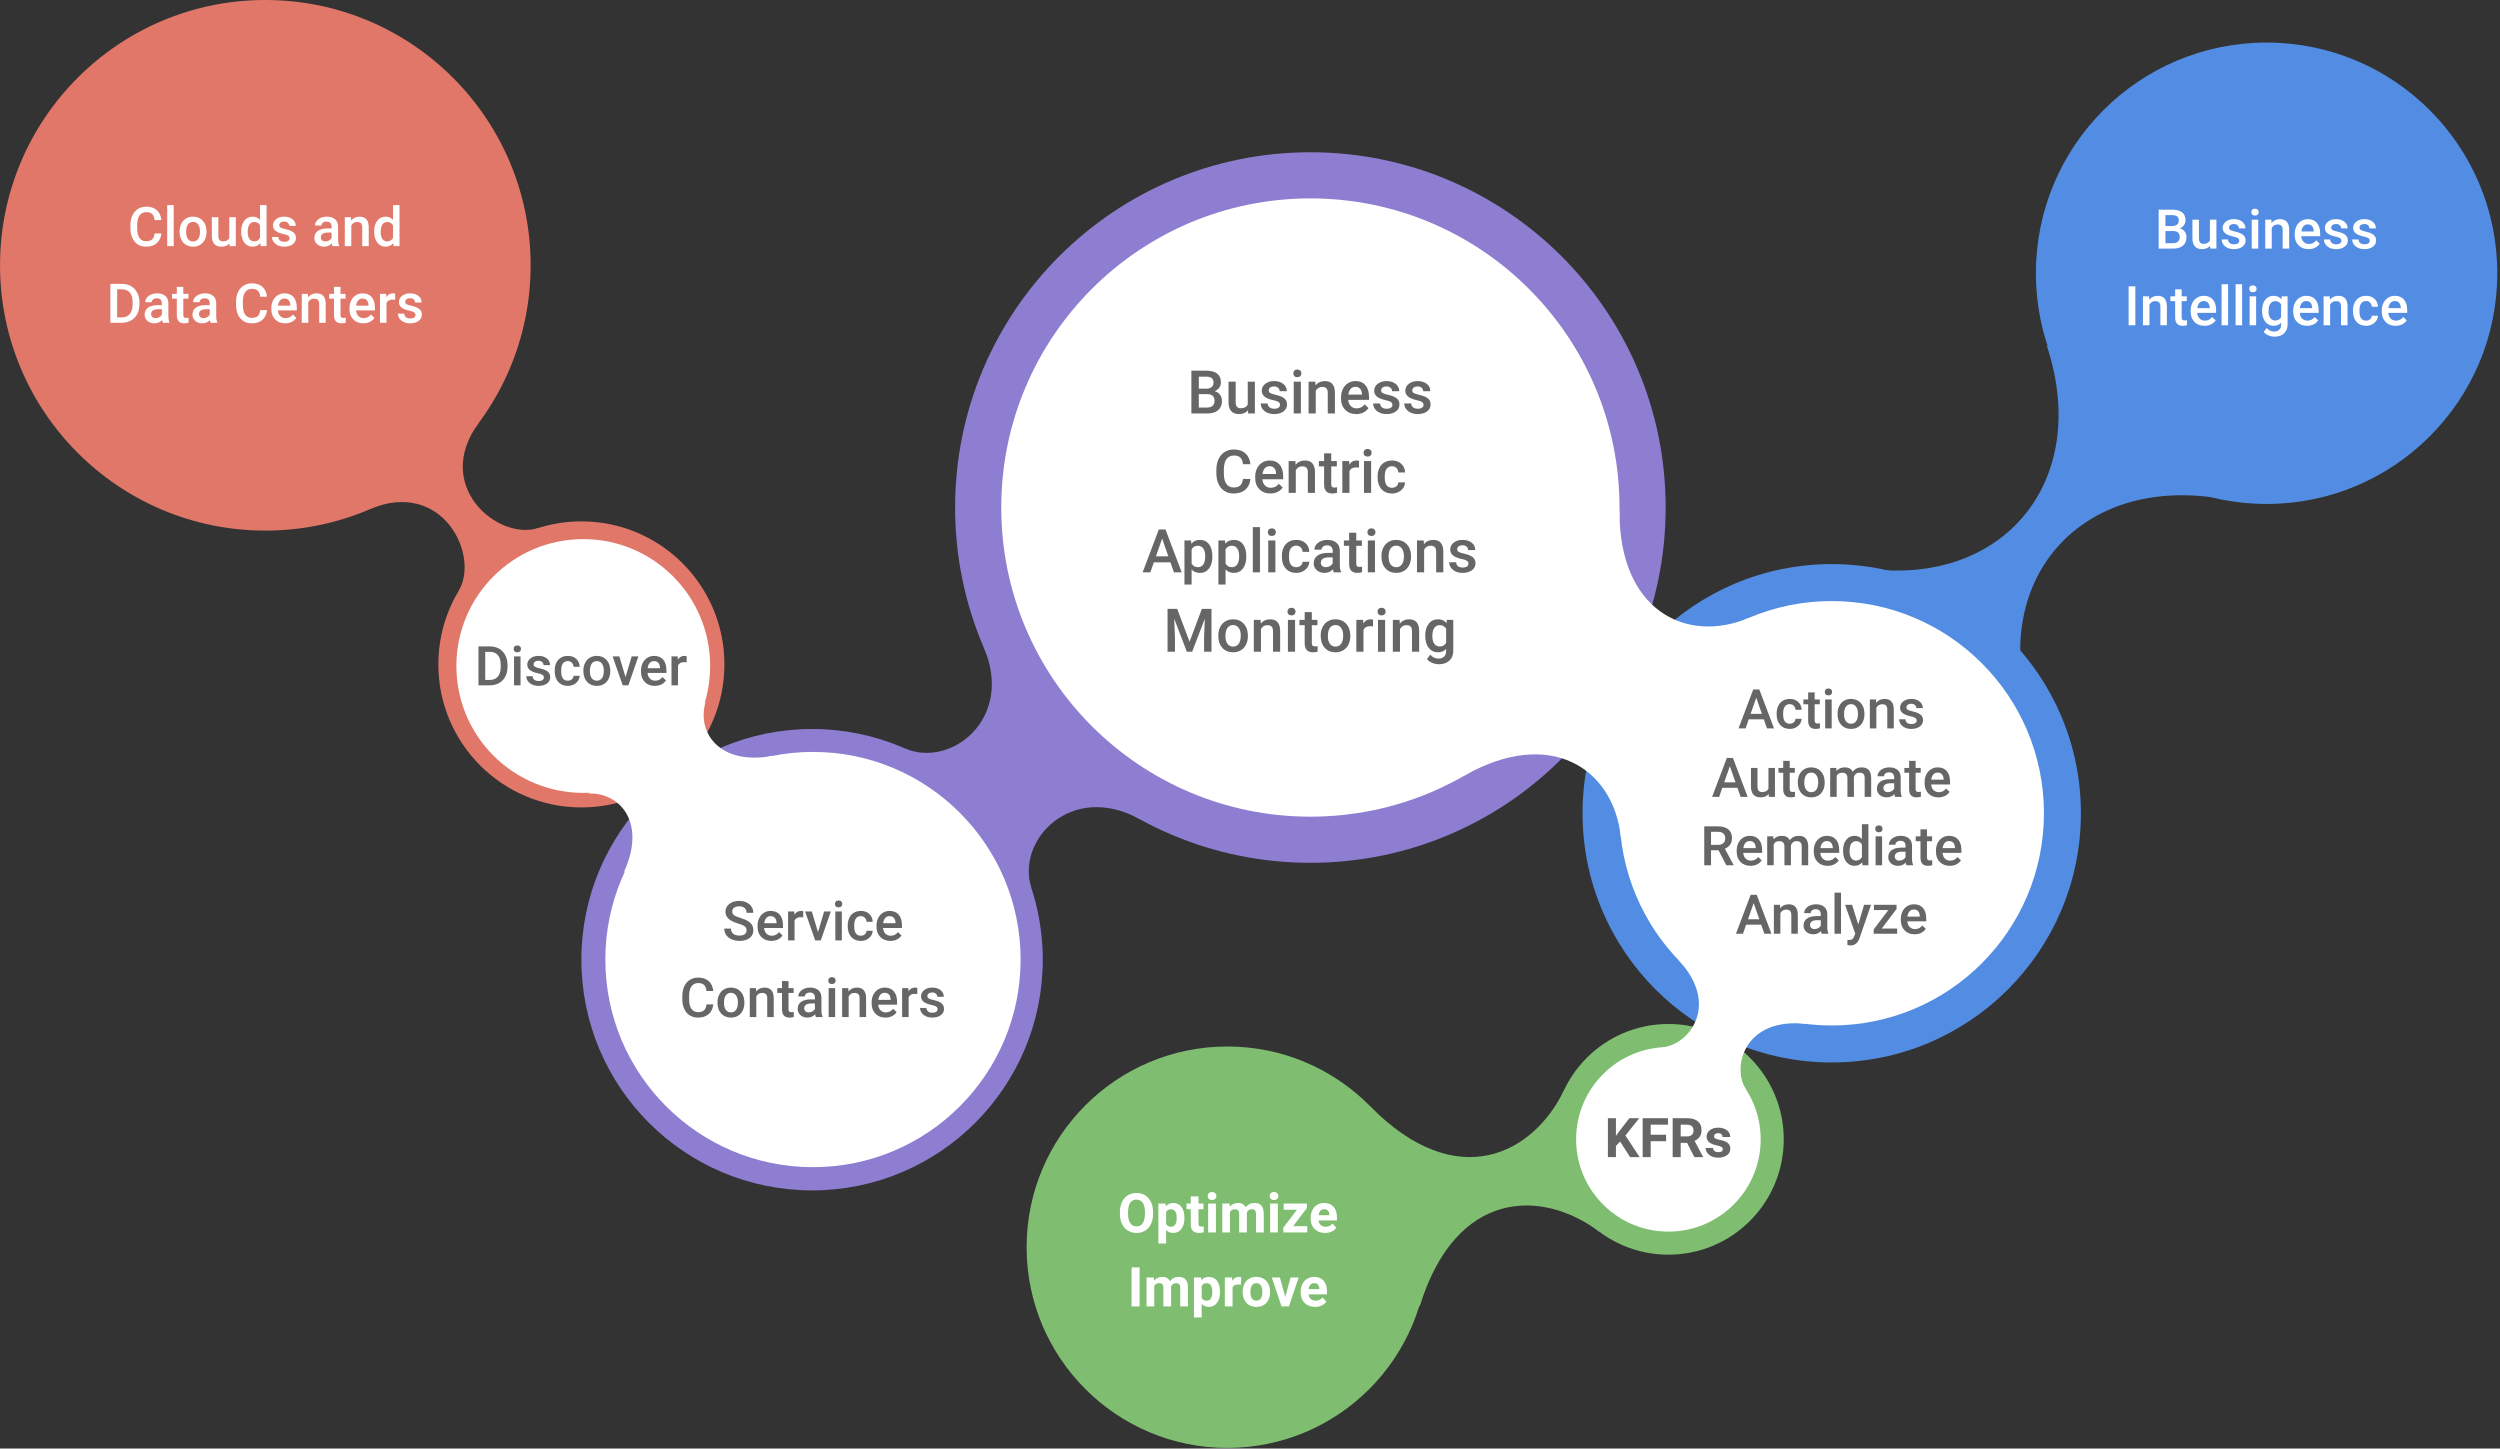
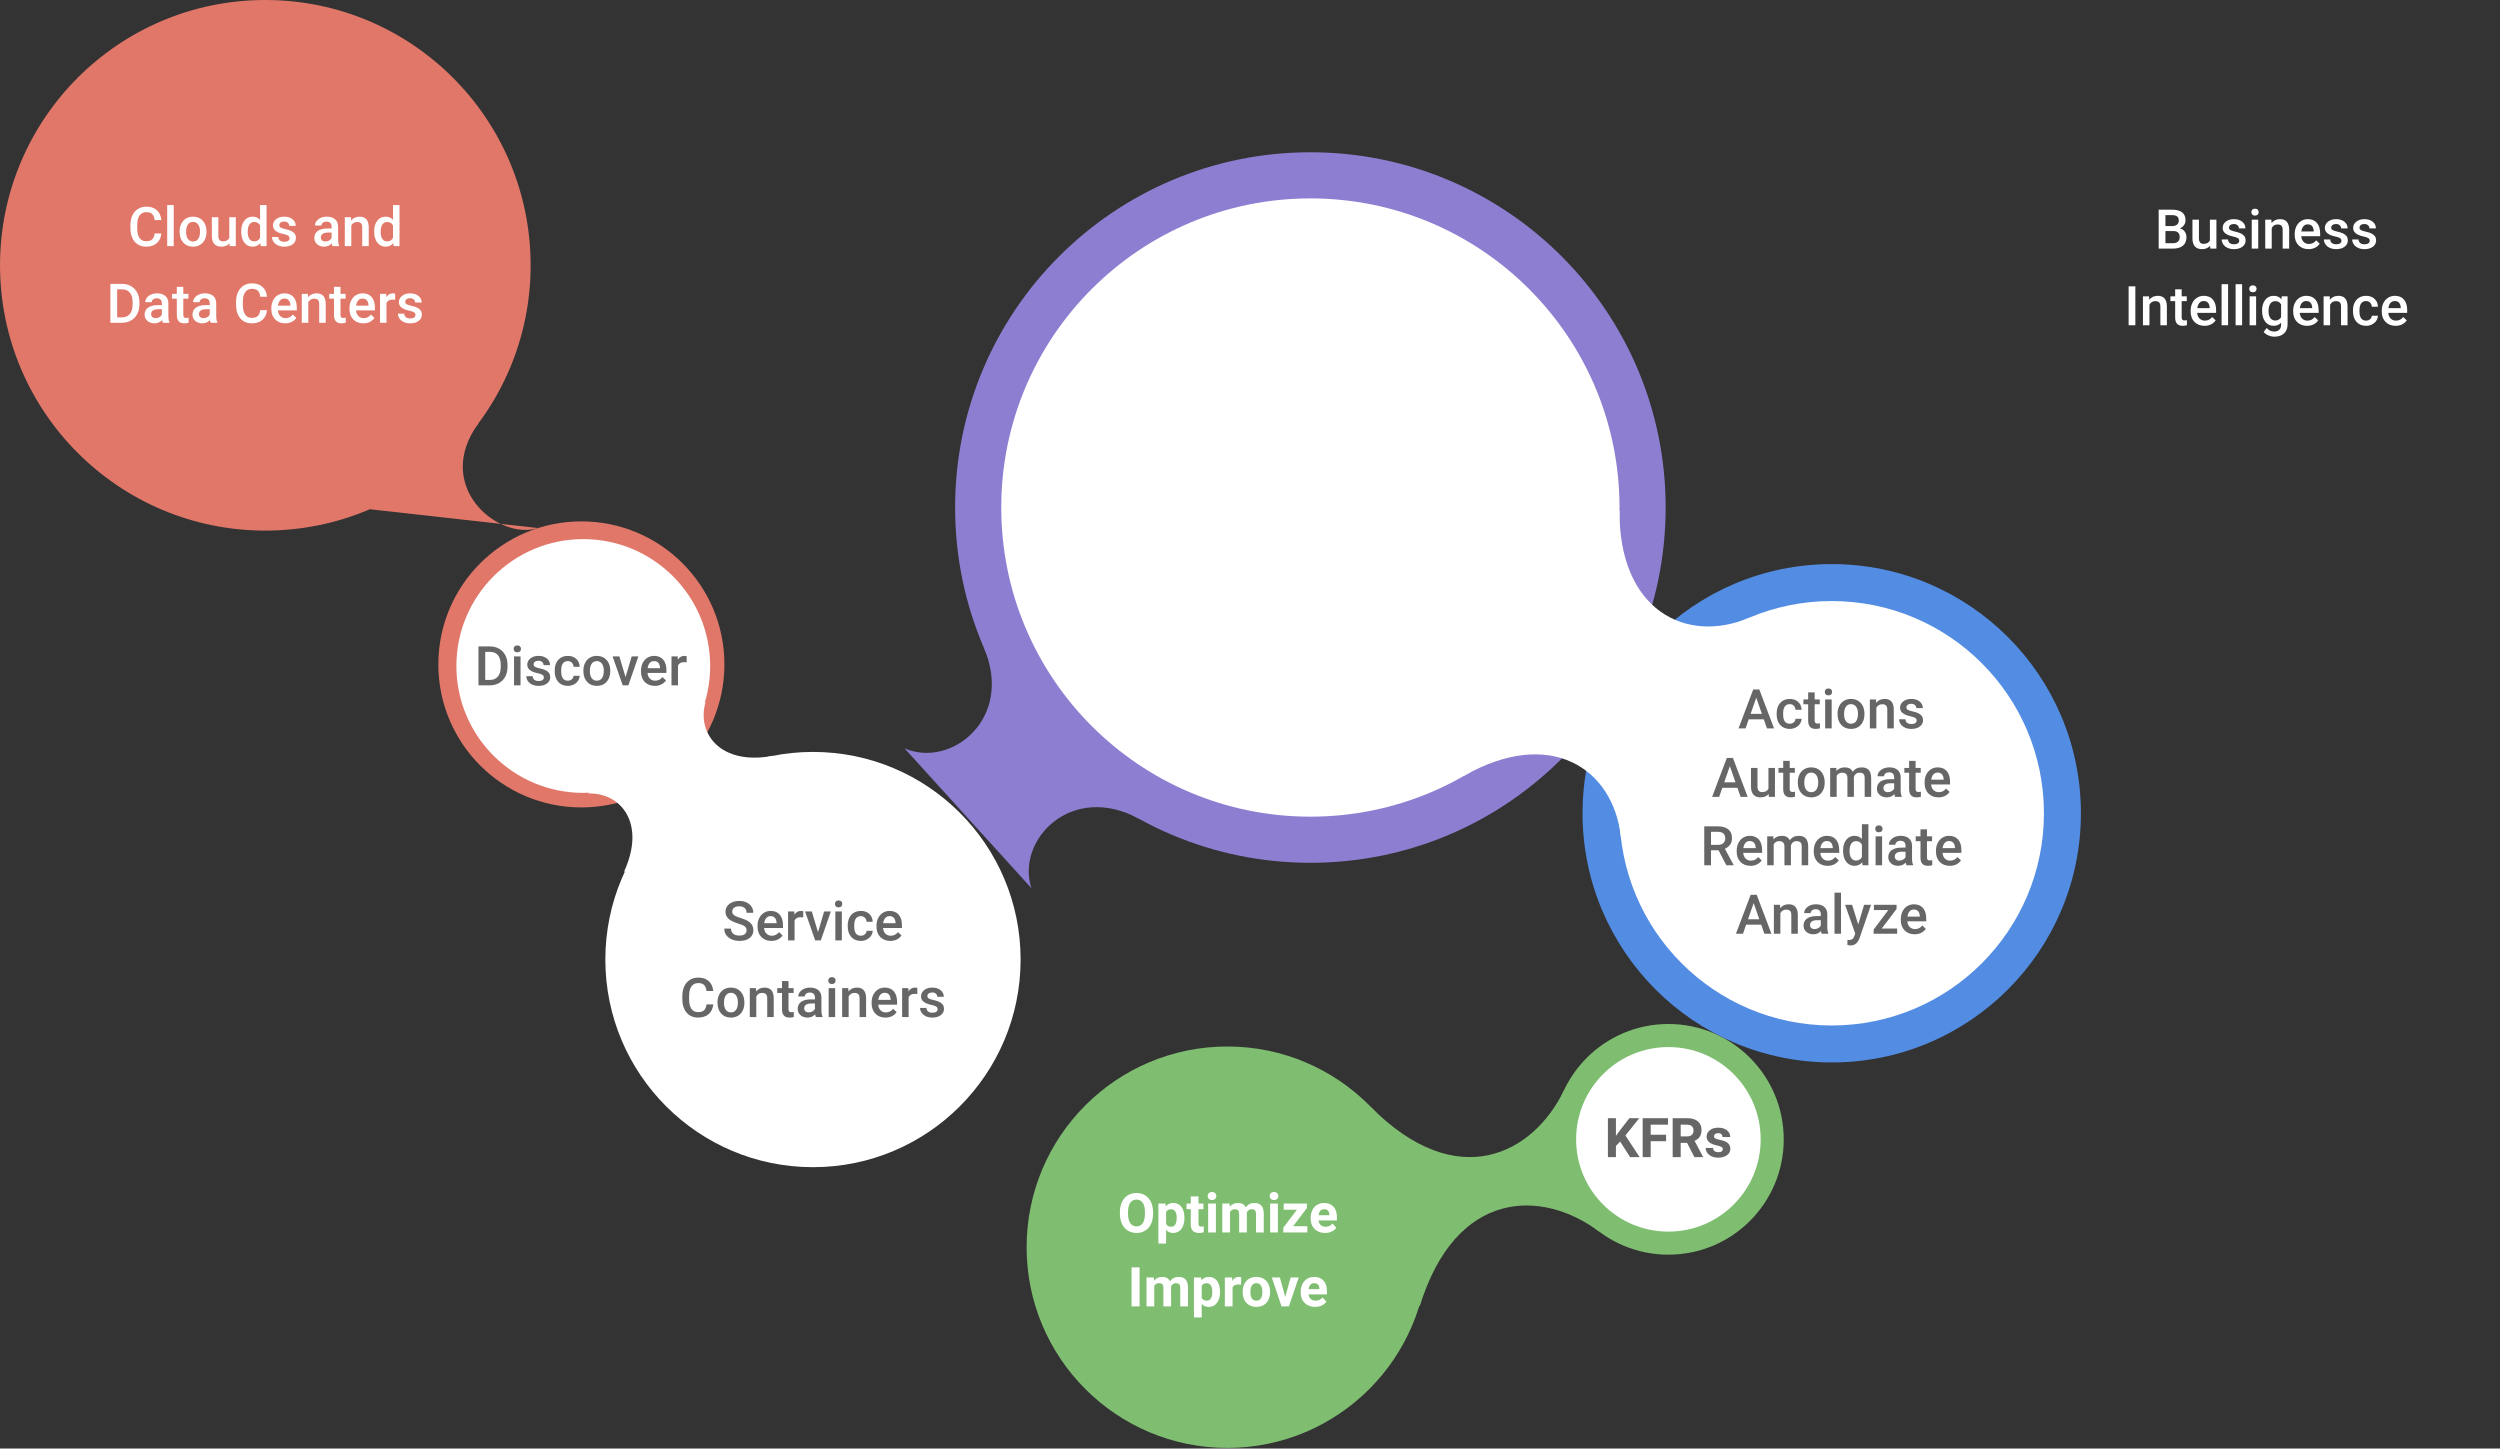
<svg xmlns="http://www.w3.org/2000/svg" width="913" height="529" viewBox="0 0 913 529" fill="none">
  <rect x="0" y="0" width="913" height="529" fill="#333333" stroke="none" />
  <circle cx="478.552" cy="185.351" r="129.745" fill="#8E7ED1" />
-   <circle cx="296.571" cy="350.481" r="84.25" fill="#8E7ED1" />
  <circle cx="96.898" cy="96.888" r="96.888" fill="#E17769" />
  <circle cx="212.32" cy="242.64" r="52.235" fill="#E17769" />
  <circle cx="296.899" cy="350.428" r="75.825" fill="white" />
  <circle cx="213.01" cy="243.222" r="46.338" fill="white" />
  <circle cx="609.297" cy="416.086" r="42.125" fill="#7FBD71" />
  <circle cx="448.217" cy="455.479" r="73.298" fill="#7FBD71" />
-   <circle cx="827.76" cy="99.794" r="84.25" fill="#538DE3" />
  <circle cx="668.945" cy="297.007" r="91" fill="#538DE3" />
  <path fill-rule="evenodd" clip-rule="evenodd" d="M518.456 477.171C531.686 434.026 563.28 434.243 584.035 449.796L571.276 397.948C560.109 421.356 532.223 436.209 500.482 404.13L518.456 477.171Z" fill="#7FBD71" />
  <circle cx="609.298" cy="416.086" r="33.7" fill="white" />
  <path fill-rule="evenodd" clip-rule="evenodd" d="M214.815 289.791C226.759 289.365 236.077 300.757 227.825 318.488L282.322 276.006C263.114 279.681 254.34 267.865 257.668 256.386L214.815 289.791Z" fill="white" />
-   <path fill-rule="evenodd" clip-rule="evenodd" d="M742.129 263.135C725.183 212.389 759.602 172.702 812.235 182.299L747.436 126.101C764.382 176.847 729.963 216.534 677.33 206.937L742.129 263.135Z" fill="#538DE3" />
-   <path fill-rule="evenodd" clip-rule="evenodd" d="M196.53 192.849C181.793 197.523 157.861 177.468 174.879 154.387L134.997 185.97C161.364 174.694 175.401 202.585 167.474 215.859L196.53 192.849Z" fill="#E17769" />
+   <path fill-rule="evenodd" clip-rule="evenodd" d="M196.53 192.849C181.793 197.523 157.861 177.468 174.879 154.387L134.997 185.97L196.53 192.849Z" fill="#E17769" />
  <circle cx="478.553" cy="185.351" r="112.895" fill="white" />
  <circle cx="668.945" cy="297.007" r="77.5" fill="white" />
  <path fill-rule="evenodd" clip-rule="evenodd" d="M376.671 324.362C370.95 306.816 391.246 285.447 416.166 299.113L359.282 236.424C370.47 262.551 347.236 280.682 330.326 273.288L376.671 324.362Z" fill="#8E7ED1" />
-   <path fill-rule="evenodd" clip-rule="evenodd" d="M612.794 350.422C628.439 366.869 616.812 381.784 606.965 382.467L637.619 397.822C632.27 389.527 637.252 371.284 659.793 373.964L612.794 350.422Z" fill="white" />
  <path fill-rule="evenodd" clip-rule="evenodd" d="M638.794 225.613C615.727 235.355 591.123 222.817 591.444 186.344L534.53 283.391C566.206 265.305 589.159 280.658 591.917 305.545L638.794 225.613Z" fill="white" />
-   <path d="M435.09 151.007V135.366H440.45C442.219 135.366 443.565 135.721 444.489 136.43C445.413 137.139 445.875 138.195 445.875 139.599C445.875 140.315 445.682 140.959 445.295 141.532C444.908 142.105 444.342 142.549 443.598 142.864C444.443 143.093 445.094 143.527 445.553 144.164C446.018 144.794 446.251 145.553 446.251 146.441C446.251 147.91 445.778 149.037 444.833 149.825C443.895 150.613 442.549 151.007 440.794 151.007H435.09ZM437.808 143.949V148.837H440.826C441.678 148.837 442.344 148.626 442.824 148.203C443.304 147.781 443.544 147.193 443.544 146.441C443.544 144.816 442.713 143.985 441.052 143.949H437.808ZM437.808 141.951H440.472C441.317 141.951 441.976 141.761 442.448 141.382C442.928 140.995 443.168 140.451 443.168 139.749C443.168 138.976 442.946 138.417 442.502 138.073C442.065 137.729 441.381 137.558 440.45 137.558H437.808V141.951ZM455.758 149.868C454.992 150.771 453.903 151.222 452.492 151.222C451.232 151.222 450.276 150.853 449.624 150.115C448.979 149.378 448.657 148.311 448.657 146.914V139.384H451.268V146.882C451.268 148.357 451.88 149.095 453.104 149.095C454.372 149.095 455.228 148.64 455.672 147.73V139.384H458.282V151.007H455.822L455.758 149.868ZM467.456 147.849C467.456 147.383 467.263 147.029 466.876 146.785C466.496 146.542 465.863 146.327 464.975 146.141C464.087 145.954 463.345 145.718 462.751 145.432C461.448 144.801 460.796 143.888 460.796 142.692C460.796 141.69 461.218 140.852 462.063 140.179C462.909 139.506 463.983 139.169 465.286 139.169C466.675 139.169 467.796 139.513 468.648 140.2C469.508 140.888 469.938 141.779 469.938 142.875H467.327C467.327 142.374 467.141 141.958 466.769 141.629C466.396 141.292 465.902 141.124 465.286 141.124C464.713 141.124 464.244 141.257 463.879 141.521C463.521 141.786 463.342 142.141 463.342 142.585C463.342 142.986 463.51 143.298 463.847 143.52C464.183 143.742 464.864 143.967 465.888 144.196C466.912 144.418 467.714 144.687 468.294 145.002C468.881 145.31 469.314 145.682 469.594 146.119C469.88 146.556 470.023 147.086 470.023 147.709C470.023 148.755 469.59 149.603 468.724 150.255C467.857 150.899 466.722 151.222 465.318 151.222C464.366 151.222 463.517 151.05 462.772 150.706C462.028 150.362 461.448 149.89 461.032 149.288C460.617 148.687 460.409 148.038 460.409 147.344H462.944C462.98 147.96 463.213 148.436 463.643 148.772C464.072 149.102 464.642 149.267 465.351 149.267C466.038 149.267 466.561 149.138 466.919 148.88C467.277 148.615 467.456 148.271 467.456 147.849ZM475.083 151.007H472.473V139.384H475.083V151.007ZM472.312 136.365C472.312 135.964 472.437 135.631 472.688 135.366C472.945 135.101 473.311 134.969 473.783 134.969C474.256 134.969 474.621 135.101 474.879 135.366C475.137 135.631 475.266 135.964 475.266 136.365C475.266 136.759 475.137 137.089 474.879 137.354C474.621 137.611 474.256 137.74 473.783 137.74C473.311 137.74 472.945 137.611 472.688 137.354C472.437 137.089 472.312 136.759 472.312 136.365ZM480.357 139.384L480.433 140.727C481.292 139.688 482.42 139.169 483.816 139.169C486.237 139.169 487.469 140.555 487.512 143.326V151.007H484.901V143.477C484.901 142.739 484.74 142.195 484.418 141.844C484.103 141.486 483.584 141.307 482.86 141.307C481.808 141.307 481.023 141.783 480.508 142.735V151.007H477.897V139.384H480.357ZM495.3 151.222C493.646 151.222 492.303 150.702 491.271 149.664C490.247 148.618 489.735 147.229 489.735 145.496V145.174C489.735 144.014 489.957 142.979 490.401 142.069C490.853 141.153 491.483 140.44 492.292 139.932C493.101 139.423 494.004 139.169 494.999 139.169C496.582 139.169 497.803 139.674 498.662 140.684C499.529 141.693 499.962 143.122 499.962 144.97V146.022H492.367C492.446 146.982 492.765 147.741 493.323 148.3C493.889 148.858 494.598 149.138 495.45 149.138C496.646 149.138 497.62 148.654 498.372 147.688L499.779 149.03C499.314 149.725 498.691 150.266 497.91 150.652C497.137 151.032 496.267 151.222 495.3 151.222ZM494.988 141.264C494.272 141.264 493.692 141.514 493.248 142.016C492.811 142.517 492.532 143.215 492.41 144.11H497.384V143.917C497.326 143.043 497.094 142.384 496.686 141.94C496.277 141.489 495.712 141.264 494.988 141.264ZM508.513 147.849C508.513 147.383 508.319 147.029 507.933 146.785C507.553 146.542 506.919 146.327 506.031 146.141C505.143 145.954 504.402 145.718 503.808 145.432C502.504 144.801 501.853 143.888 501.853 142.692C501.853 141.69 502.275 140.852 503.12 140.179C503.965 139.506 505.039 139.169 506.343 139.169C507.732 139.169 508.853 139.513 509.705 140.2C510.564 140.888 510.994 141.779 510.994 142.875H508.384C508.384 142.374 508.198 141.958 507.825 141.629C507.453 141.292 506.959 141.124 506.343 141.124C505.77 141.124 505.301 141.257 504.936 141.521C504.577 141.786 504.398 142.141 504.398 142.585C504.398 142.986 504.567 143.298 504.903 143.52C505.24 143.742 505.92 143.967 506.944 144.196C507.968 144.418 508.771 144.687 509.351 145.002C509.938 145.31 510.371 145.682 510.65 146.119C510.937 146.556 511.08 147.086 511.08 147.709C511.08 148.755 510.647 149.603 509.78 150.255C508.914 150.899 507.779 151.222 506.375 151.222C505.423 151.222 504.574 151.05 503.829 150.706C503.084 150.362 502.504 149.89 502.089 149.288C501.674 148.687 501.466 148.038 501.466 147.344H504.001C504.037 147.96 504.27 148.436 504.699 148.772C505.129 149.102 505.698 149.267 506.407 149.267C507.095 149.267 507.618 149.138 507.976 148.88C508.334 148.615 508.513 148.271 508.513 147.849ZM519.878 147.849C519.878 147.383 519.685 147.029 519.298 146.785C518.918 146.542 518.285 146.327 517.396 146.141C516.508 145.954 515.767 145.718 515.173 145.432C513.869 144.801 513.218 143.888 513.218 142.692C513.218 141.69 513.64 140.852 514.485 140.179C515.33 139.506 516.405 139.169 517.708 139.169C519.097 139.169 520.218 139.513 521.07 140.2C521.93 140.888 522.359 141.779 522.359 142.875H519.749C519.749 142.374 519.563 141.958 519.19 141.629C518.818 141.292 518.324 141.124 517.708 141.124C517.135 141.124 516.666 141.257 516.301 141.521C515.943 141.786 515.764 142.141 515.764 142.585C515.764 142.986 515.932 143.298 516.269 143.52C516.605 143.742 517.285 143.967 518.31 144.196C519.334 144.418 520.136 144.687 520.716 145.002C521.303 145.31 521.736 145.682 522.016 146.119C522.302 146.556 522.445 147.086 522.445 147.709C522.445 148.755 522.012 149.603 521.146 150.255C520.279 150.899 519.144 151.222 517.74 151.222C516.788 151.222 515.939 151.05 515.194 150.706C514.45 150.362 513.869 149.89 513.454 149.288C513.039 148.687 512.831 148.038 512.831 147.344H515.366C515.402 147.96 515.635 148.436 516.064 148.772C516.494 149.102 517.063 149.267 517.772 149.267C518.46 149.267 518.983 149.138 519.341 148.88C519.699 148.615 519.878 148.271 519.878 147.849ZM456.649 174.915C456.492 176.584 455.876 177.887 454.802 178.825C453.728 179.756 452.299 180.222 450.516 180.222C449.27 180.222 448.17 179.928 447.218 179.341C446.272 178.746 445.542 177.905 445.026 176.816C444.511 175.728 444.242 174.464 444.221 173.024V171.563C444.221 170.088 444.482 168.788 445.005 167.664C445.528 166.54 446.276 165.673 447.25 165.064C448.231 164.456 449.363 164.151 450.645 164.151C452.37 164.151 453.76 164.62 454.812 165.559C455.865 166.497 456.478 167.822 456.649 169.533H453.942C453.813 168.409 453.484 167.6 452.954 167.105C452.431 166.604 451.661 166.354 450.645 166.354C449.463 166.354 448.553 166.787 447.916 167.653C447.286 168.513 446.964 169.777 446.949 171.445V172.831C446.949 174.521 447.25 175.81 447.852 176.698C448.46 177.586 449.348 178.03 450.516 178.03C451.583 178.03 452.385 177.79 452.922 177.311C453.459 176.831 453.799 176.032 453.942 174.915H456.649ZM463.954 180.222C462.3 180.222 460.957 179.702 459.926 178.664C458.902 177.618 458.39 176.229 458.39 174.496V174.174C458.39 173.014 458.612 171.979 459.056 171.069C459.507 170.153 460.137 169.44 460.946 168.932C461.756 168.423 462.658 168.169 463.653 168.169C465.236 168.169 466.457 168.674 467.316 169.684C468.183 170.693 468.616 172.122 468.616 173.97V175.022H461.021C461.1 175.982 461.419 176.741 461.978 177.3C462.543 177.858 463.252 178.138 464.104 178.138C465.3 178.138 466.274 177.654 467.026 176.688L468.434 178.03C467.968 178.725 467.345 179.266 466.564 179.652C465.791 180.032 464.921 180.222 463.954 180.222ZM463.643 170.264C462.926 170.264 462.346 170.514 461.902 171.016C461.465 171.517 461.186 172.215 461.064 173.11H466.038V172.917C465.981 172.043 465.748 171.384 465.34 170.94C464.932 170.489 464.366 170.264 463.643 170.264ZM473.074 168.384L473.149 169.727C474.009 168.688 475.137 168.169 476.533 168.169C478.954 168.169 480.186 169.555 480.229 172.326V180.007H477.618V172.477C477.618 171.739 477.457 171.195 477.135 170.844C476.82 170.486 476.3 170.307 475.577 170.307C474.524 170.307 473.74 170.783 473.225 171.735V180.007H470.614V168.384H473.074ZM486.169 165.559V168.384H488.221V170.317H486.169V176.806C486.169 177.25 486.255 177.572 486.427 177.772C486.606 177.966 486.921 178.062 487.372 178.062C487.673 178.062 487.977 178.027 488.285 177.955V179.975C487.691 180.139 487.118 180.222 486.566 180.222C484.561 180.222 483.559 179.115 483.559 176.902V170.317H481.646V168.384H483.559V165.559H486.169ZM496.31 170.769C495.966 170.711 495.611 170.683 495.246 170.683C494.05 170.683 493.244 171.141 492.829 172.058V180.007H490.219V168.384H492.711L492.775 169.684C493.406 168.674 494.279 168.169 495.396 168.169C495.769 168.169 496.077 168.219 496.32 168.319L496.31 170.769ZM500.735 180.007H498.125V168.384H500.735V180.007ZM497.964 165.365C497.964 164.964 498.089 164.631 498.34 164.366C498.598 164.101 498.963 163.969 499.436 163.969C499.908 163.969 500.273 164.101 500.531 164.366C500.789 164.631 500.918 164.964 500.918 165.365C500.918 165.759 500.789 166.089 500.531 166.354C500.273 166.611 499.908 166.74 499.436 166.74C498.963 166.74 498.598 166.611 498.34 166.354C498.089 166.089 497.964 165.759 497.964 165.365ZM508.362 178.138C509.014 178.138 509.555 177.948 509.984 177.568C510.414 177.189 510.643 176.72 510.672 176.161H513.132C513.103 176.884 512.878 177.561 512.455 178.191C512.033 178.814 511.46 179.309 510.736 179.674C510.013 180.039 509.232 180.222 508.395 180.222C506.769 180.222 505.48 179.695 504.527 178.643C503.575 177.59 503.099 176.136 503.099 174.281V174.013C503.099 172.244 503.571 170.829 504.517 169.77C505.462 168.702 506.751 168.169 508.384 168.169C509.766 168.169 510.89 168.574 511.757 169.383C512.631 170.185 513.089 171.241 513.132 172.552H510.672C510.643 171.886 510.414 171.338 509.984 170.908C509.562 170.479 509.021 170.264 508.362 170.264C507.517 170.264 506.866 170.572 506.407 171.188C505.949 171.796 505.716 172.724 505.709 173.97V174.389C505.709 175.649 505.935 176.591 506.386 177.214C506.844 177.83 507.503 178.138 508.362 178.138ZM427.441 205.365H421.383L420.115 209.007H417.29L423.198 193.366H425.637L431.556 209.007H428.72L427.441 205.365ZM422.146 203.174H426.679L424.412 196.686L422.146 203.174ZM442.749 203.313C442.749 205.111 442.341 206.547 441.524 207.621C440.708 208.688 439.612 209.222 438.237 209.222C436.963 209.222 435.942 208.803 435.176 207.965V213.476H432.565V197.384H434.972L435.079 198.565C435.845 197.634 436.887 197.169 438.205 197.169C439.623 197.169 440.733 197.699 441.535 198.759C442.344 199.812 442.749 201.276 442.749 203.152V203.313ZM440.149 203.088C440.149 201.928 439.917 201.007 439.451 200.327C438.993 199.647 438.334 199.307 437.475 199.307C436.408 199.307 435.641 199.747 435.176 200.628V205.784C435.648 206.687 436.422 207.138 437.496 207.138C438.327 207.138 438.975 206.805 439.44 206.139C439.913 205.465 440.149 204.449 440.149 203.088ZM455.146 203.313C455.146 205.111 454.737 206.547 453.921 207.621C453.104 208.688 452.009 209.222 450.634 209.222C449.359 209.222 448.339 208.803 447.572 207.965V213.476H444.962V197.384H447.368L447.476 198.565C448.242 197.634 449.284 197.169 450.602 197.169C452.02 197.169 453.13 197.699 453.932 198.759C454.741 199.812 455.146 201.276 455.146 203.152V203.313ZM452.546 203.088C452.546 201.928 452.313 201.007 451.848 200.327C451.389 199.647 450.73 199.307 449.871 199.307C448.804 199.307 448.038 199.747 447.572 200.628V205.784C448.045 206.687 448.818 207.138 449.893 207.138C450.723 207.138 451.371 206.805 451.837 206.139C452.31 205.465 452.546 204.449 452.546 203.088ZM460.141 209.007H457.53V192.507H460.141V209.007ZM465.77 209.007H463.159V197.384H465.77V209.007ZM462.998 194.365C462.998 193.964 463.123 193.631 463.374 193.366C463.632 193.101 463.997 192.969 464.47 192.969C464.942 192.969 465.308 193.101 465.565 193.366C465.823 193.631 465.952 193.964 465.952 194.365C465.952 194.759 465.823 195.089 465.565 195.354C465.308 195.611 464.942 195.74 464.47 195.74C463.997 195.74 463.632 195.611 463.374 195.354C463.123 195.089 462.998 194.759 462.998 194.365ZM473.396 207.138C474.048 207.138 474.589 206.948 475.019 206.568C475.448 206.189 475.677 205.72 475.706 205.161H478.166C478.137 205.884 477.912 206.561 477.489 207.191C477.067 207.814 476.494 208.309 475.771 208.674C475.047 209.039 474.267 209.222 473.429 209.222C471.803 209.222 470.514 208.695 469.562 207.643C468.609 206.59 468.133 205.136 468.133 203.281V203.013C468.133 201.244 468.605 199.829 469.551 198.77C470.496 197.702 471.785 197.169 473.418 197.169C474.8 197.169 475.924 197.574 476.791 198.383C477.665 199.185 478.123 200.241 478.166 201.552H475.706C475.677 200.886 475.448 200.338 475.019 199.908C474.596 199.479 474.055 199.264 473.396 199.264C472.551 199.264 471.9 199.572 471.441 200.188C470.983 200.796 470.75 201.724 470.743 202.97V203.389C470.743 204.649 470.969 205.591 471.42 206.214C471.878 206.83 472.537 207.138 473.396 207.138ZM487.082 209.007C486.967 208.785 486.867 208.423 486.781 207.922C485.951 208.788 484.934 209.222 483.73 209.222C482.563 209.222 481.611 208.889 480.873 208.223C480.135 207.557 479.767 206.733 479.767 205.752C479.767 204.513 480.225 203.564 481.142 202.905C482.065 202.239 483.383 201.906 485.095 201.906H486.695V201.144C486.695 200.542 486.527 200.062 486.19 199.704C485.854 199.339 485.342 199.156 484.654 199.156C484.06 199.156 483.573 199.307 483.193 199.607C482.814 199.901 482.624 200.277 482.624 200.735H480.014C480.014 200.098 480.225 199.504 480.647 198.952C481.07 198.394 481.643 197.957 482.366 197.642C483.097 197.326 483.91 197.169 484.805 197.169C486.165 197.169 487.25 197.513 488.06 198.2C488.869 198.881 489.284 199.84 489.306 201.079V206.321C489.306 207.367 489.452 208.201 489.746 208.824V209.007H487.082ZM484.214 207.127C484.729 207.127 485.213 207.002 485.664 206.751C486.122 206.5 486.466 206.164 486.695 205.741V203.55H485.288C484.321 203.55 483.594 203.718 483.107 204.055C482.62 204.391 482.377 204.868 482.377 205.483C482.377 205.985 482.542 206.386 482.871 206.687C483.208 206.98 483.655 207.127 484.214 207.127ZM495.311 194.559V197.384H497.362V199.317H495.311V205.806C495.311 206.25 495.396 206.572 495.568 206.772C495.747 206.966 496.062 207.062 496.514 207.062C496.814 207.062 497.119 207.027 497.427 206.955V208.975C496.832 209.139 496.259 209.222 495.708 209.222C493.703 209.222 492.7 208.115 492.7 205.902V199.317H490.788V197.384H492.7V194.559H495.311ZM502.143 209.007H499.532V197.384H502.143V209.007ZM499.371 194.365C499.371 193.964 499.496 193.631 499.747 193.366C500.005 193.101 500.37 192.969 500.843 192.969C501.315 192.969 501.681 193.101 501.938 193.366C502.196 193.631 502.325 193.964 502.325 194.365C502.325 194.759 502.196 195.089 501.938 195.354C501.681 195.611 501.315 195.74 500.843 195.74C500.37 195.74 500.005 195.611 499.747 195.354C499.496 195.089 499.371 194.759 499.371 194.365ZM504.506 203.088C504.506 201.949 504.731 200.925 505.183 200.016C505.634 199.099 506.268 198.397 507.084 197.91C507.9 197.416 508.839 197.169 509.898 197.169C511.467 197.169 512.738 197.674 513.712 198.684C514.693 199.693 515.223 201.033 515.302 202.701L515.312 203.313C515.312 204.459 515.09 205.483 514.646 206.386C514.21 207.288 513.579 207.986 512.756 208.48C511.939 208.975 510.994 209.222 509.92 209.222C508.28 209.222 506.966 208.677 505.978 207.589C504.996 206.493 504.506 205.036 504.506 203.217V203.088ZM507.116 203.313C507.116 204.509 507.363 205.448 507.857 206.128C508.352 206.801 509.039 207.138 509.92 207.138C510.801 207.138 511.485 206.794 511.972 206.106C512.466 205.419 512.713 204.413 512.713 203.088C512.713 201.913 512.459 200.982 511.95 200.295C511.449 199.607 510.765 199.264 509.898 199.264C509.046 199.264 508.369 199.604 507.868 200.284C507.367 200.957 507.116 201.967 507.116 203.313ZM519.942 197.384L520.018 198.727C520.877 197.688 522.005 197.169 523.401 197.169C525.822 197.169 527.054 198.555 527.097 201.326V209.007H524.486V201.477C524.486 200.739 524.325 200.195 524.003 199.844C523.688 199.486 523.169 199.307 522.445 199.307C521.393 199.307 520.608 199.783 520.093 200.735V209.007H517.482V197.384H519.942ZM536.281 205.849C536.281 205.383 536.088 205.029 535.701 204.785C535.322 204.542 534.688 204.327 533.8 204.141C532.912 203.954 532.171 203.718 531.576 203.432C530.273 202.801 529.621 201.888 529.621 200.692C529.621 199.69 530.044 198.852 530.889 198.179C531.734 197.506 532.808 197.169 534.111 197.169C535.501 197.169 536.621 197.513 537.474 198.2C538.333 198.888 538.763 199.779 538.763 200.875H536.152C536.152 200.374 535.966 199.958 535.594 199.629C535.221 199.292 534.727 199.124 534.111 199.124C533.538 199.124 533.069 199.257 532.704 199.521C532.346 199.786 532.167 200.141 532.167 200.585C532.167 200.986 532.335 201.298 532.672 201.52C533.008 201.742 533.689 201.967 534.713 202.196C535.737 202.418 536.539 202.687 537.119 203.002C537.706 203.31 538.14 203.682 538.419 204.119C538.705 204.556 538.849 205.086 538.849 205.709C538.849 206.755 538.415 207.603 537.549 208.255C536.682 208.899 535.547 209.222 534.144 209.222C533.191 209.222 532.342 209.05 531.598 208.706C530.853 208.362 530.273 207.89 529.857 207.288C529.442 206.687 529.234 206.038 529.234 205.344H531.77C531.805 205.96 532.038 206.436 532.468 206.772C532.897 207.102 533.467 207.267 534.176 207.267C534.863 207.267 535.386 207.138 535.744 206.88C536.102 206.615 536.281 206.271 536.281 205.849ZM429.912 222.366L434.424 234.354L438.925 222.366H442.438V238.007H439.73V232.851L439.999 225.954L435.38 238.007H433.436L428.827 225.965L429.096 232.851V238.007H426.389V222.366H429.912ZM444.919 232.088C444.919 230.949 445.145 229.925 445.596 229.016C446.047 228.099 446.681 227.397 447.497 226.91C448.313 226.416 449.252 226.169 450.312 226.169C451.88 226.169 453.151 226.674 454.125 227.684C455.106 228.693 455.636 230.033 455.715 231.701L455.726 232.313C455.726 233.459 455.504 234.483 455.06 235.386C454.623 236.288 453.993 236.986 453.169 237.48C452.353 237.975 451.407 238.222 450.333 238.222C448.693 238.222 447.379 237.677 446.391 236.589C445.41 235.493 444.919 234.036 444.919 232.217V232.088ZM447.529 232.313C447.529 233.509 447.776 234.448 448.271 235.128C448.765 235.801 449.452 236.138 450.333 236.138C451.214 236.138 451.898 235.794 452.385 235.106C452.879 234.419 453.126 233.413 453.126 232.088C453.126 230.913 452.872 229.982 452.363 229.295C451.862 228.607 451.178 228.264 450.312 228.264C449.459 228.264 448.783 228.604 448.281 229.284C447.78 229.957 447.529 230.967 447.529 232.313ZM460.355 226.384L460.431 227.727C461.29 226.688 462.418 226.169 463.814 226.169C466.235 226.169 467.467 227.555 467.51 230.326V238.007H464.899V230.477C464.899 229.739 464.738 229.195 464.416 228.844C464.101 228.486 463.582 228.307 462.858 228.307C461.806 228.307 461.021 228.783 460.506 229.735V238.007H457.896V226.384H460.355ZM472.956 238.007H470.346V226.384H472.956V238.007ZM470.185 223.365C470.185 222.964 470.31 222.631 470.561 222.366C470.818 222.101 471.184 221.969 471.656 221.969C472.129 221.969 472.494 222.101 472.752 222.366C473.01 222.631 473.139 222.964 473.139 223.365C473.139 223.759 473.01 224.089 472.752 224.354C472.494 224.611 472.129 224.74 471.656 224.74C471.184 224.74 470.818 224.611 470.561 224.354C470.31 224.089 470.185 223.759 470.185 223.365ZM479.079 223.559V226.384H481.131V228.317H479.079V234.806C479.079 235.25 479.165 235.572 479.337 235.772C479.516 235.966 479.831 236.062 480.282 236.062C480.583 236.062 480.887 236.027 481.195 235.955V237.975C480.601 238.139 480.028 238.222 479.477 238.222C477.471 238.222 476.469 237.115 476.469 234.902V228.317H474.557V226.384H476.469V223.559H479.079ZM482.323 232.088C482.323 230.949 482.549 229.925 483 229.016C483.451 228.099 484.085 227.397 484.901 226.91C485.718 226.416 486.656 226.169 487.716 226.169C489.284 226.169 490.555 226.674 491.529 227.684C492.51 228.693 493.04 230.033 493.119 231.701L493.13 232.313C493.13 233.459 492.908 234.483 492.464 235.386C492.027 236.288 491.397 236.986 490.573 237.48C489.757 237.975 488.812 238.222 487.737 238.222C486.097 238.222 484.783 237.677 483.795 236.589C482.814 235.493 482.323 234.036 482.323 232.217V232.088ZM484.934 232.313C484.934 233.509 485.181 234.448 485.675 235.128C486.169 235.801 486.856 236.138 487.737 236.138C488.618 236.138 489.302 235.794 489.789 235.106C490.283 234.419 490.53 233.413 490.53 232.088C490.53 230.913 490.276 229.982 489.768 229.295C489.266 228.607 488.582 228.264 487.716 228.264C486.864 228.264 486.187 228.604 485.686 229.284C485.184 229.957 484.934 230.967 484.934 232.313ZM501.423 228.769C501.079 228.711 500.725 228.683 500.359 228.683C499.163 228.683 498.358 229.141 497.942 230.058V238.007H495.332V226.384H497.824L497.889 227.684C498.519 226.674 499.393 226.169 500.51 226.169C500.882 226.169 501.19 226.219 501.434 226.319L501.423 228.769ZM505.849 238.007H503.238V226.384H505.849V238.007ZM503.077 223.365C503.077 222.964 503.202 222.631 503.453 222.366C503.711 222.101 504.076 221.969 504.549 221.969C505.021 221.969 505.387 222.101 505.645 222.366C505.902 222.631 506.031 222.964 506.031 223.365C506.031 223.759 505.902 224.089 505.645 224.354C505.387 224.611 505.021 224.74 504.549 224.74C504.076 224.74 503.711 224.611 503.453 224.354C503.202 224.089 503.077 223.759 503.077 223.365ZM511.123 226.384L511.198 227.727C512.058 226.688 513.186 226.169 514.582 226.169C517.003 226.169 518.234 227.555 518.277 230.326V238.007H515.667V230.477C515.667 229.739 515.506 229.195 515.184 228.844C514.868 228.486 514.349 228.307 513.626 228.307C512.573 228.307 511.789 228.783 511.273 229.735V238.007H508.663V226.384H511.123ZM520.49 232.109C520.49 230.305 520.913 228.865 521.758 227.791C522.61 226.71 523.738 226.169 525.142 226.169C526.466 226.169 527.508 226.631 528.268 227.555L528.386 226.384H530.738V237.652C530.738 239.178 530.262 240.381 529.31 241.262C528.364 242.143 527.086 242.583 525.475 242.583C524.622 242.583 523.788 242.404 522.972 242.046C522.162 241.695 521.547 241.233 521.124 240.66L522.359 239.092C523.161 240.044 524.15 240.521 525.324 240.521C526.191 240.521 526.875 240.284 527.376 239.812C527.877 239.346 528.128 238.659 528.128 237.749V236.965C527.376 237.803 526.373 238.222 525.12 238.222C523.759 238.222 522.646 237.681 521.779 236.6C520.92 235.518 520.49 234.021 520.49 232.109ZM523.09 232.335C523.09 233.502 523.326 234.423 523.799 235.096C524.279 235.762 524.941 236.095 525.786 236.095C526.839 236.095 527.619 235.644 528.128 234.741V229.628C527.634 228.747 526.86 228.307 525.808 228.307C524.948 228.307 524.279 228.647 523.799 229.327C523.326 230.007 523.09 231.01 523.09 232.335Z" fill="#666666" />
  <path d="M174.738 250.29V236.071H178.938C180.194 236.071 181.307 236.351 182.277 236.911C183.254 237.471 184.009 238.265 184.543 239.293C185.077 240.322 185.344 241.5 185.344 242.829V243.542C185.344 244.889 185.074 246.074 184.533 247.096C183.999 248.118 183.234 248.906 182.238 249.459C181.249 250.013 180.113 250.29 178.83 250.29H174.738ZM177.209 238.063V248.317H178.82C180.116 248.317 181.109 247.913 181.799 247.106C182.495 246.292 182.85 245.127 182.863 243.61V242.819C182.863 241.276 182.528 240.097 181.857 239.284C181.187 238.47 180.214 238.063 178.938 238.063H177.209ZM190.1 250.29H187.727V239.723H190.1V250.29ZM187.58 236.979C187.58 236.614 187.694 236.312 187.922 236.071C188.156 235.83 188.488 235.709 188.918 235.709C189.348 235.709 189.68 235.83 189.914 236.071C190.148 236.312 190.266 236.614 190.266 236.979C190.266 237.337 190.148 237.637 189.914 237.877C189.68 238.112 189.348 238.229 188.918 238.229C188.488 238.229 188.156 238.112 187.922 237.877C187.694 237.637 187.58 237.337 187.58 236.979ZM198.615 247.418C198.615 246.995 198.439 246.673 198.088 246.452C197.743 246.23 197.167 246.035 196.359 245.866C195.552 245.696 194.878 245.482 194.338 245.221C193.153 244.648 192.561 243.818 192.561 242.731C192.561 241.819 192.945 241.058 193.713 240.446C194.481 239.834 195.458 239.528 196.643 239.528C197.906 239.528 198.924 239.84 199.699 240.465C200.48 241.09 200.871 241.901 200.871 242.897H198.498C198.498 242.441 198.329 242.064 197.99 241.764C197.652 241.458 197.202 241.305 196.643 241.305C196.122 241.305 195.695 241.426 195.363 241.667C195.038 241.907 194.875 242.23 194.875 242.633C194.875 242.998 195.028 243.281 195.334 243.483C195.64 243.685 196.258 243.89 197.189 244.098C198.12 244.3 198.85 244.544 199.377 244.831C199.911 245.111 200.305 245.449 200.559 245.846C200.819 246.243 200.949 246.725 200.949 247.292C200.949 248.242 200.555 249.014 199.768 249.606C198.98 250.192 197.948 250.485 196.672 250.485C195.806 250.485 195.035 250.329 194.357 250.016C193.68 249.704 193.153 249.274 192.775 248.727C192.398 248.18 192.209 247.591 192.209 246.959H194.514C194.546 247.519 194.758 247.952 195.148 248.258C195.539 248.558 196.057 248.708 196.701 248.708C197.326 248.708 197.801 248.59 198.127 248.356C198.452 248.115 198.615 247.803 198.615 247.418ZM207.365 248.59C207.958 248.59 208.449 248.418 208.84 248.073C209.23 247.728 209.439 247.301 209.465 246.793H211.701C211.675 247.451 211.47 248.066 211.086 248.639C210.702 249.206 210.181 249.655 209.523 249.987C208.866 250.319 208.156 250.485 207.395 250.485C205.917 250.485 204.745 250.006 203.879 249.049C203.013 248.092 202.58 246.771 202.58 245.084V244.84C202.58 243.232 203.01 241.946 203.869 240.983C204.729 240.013 205.9 239.528 207.385 239.528C208.641 239.528 209.663 239.896 210.451 240.631C211.245 241.361 211.662 242.321 211.701 243.512H209.465C209.439 242.907 209.23 242.409 208.84 242.018C208.456 241.627 207.964 241.432 207.365 241.432C206.597 241.432 206.005 241.712 205.588 242.272C205.171 242.825 204.96 243.668 204.953 244.801V245.182C204.953 246.328 205.158 247.184 205.568 247.75C205.985 248.31 206.584 248.59 207.365 248.59ZM213.049 244.909C213.049 243.874 213.254 242.943 213.664 242.116C214.074 241.282 214.65 240.644 215.393 240.202C216.135 239.752 216.988 239.528 217.951 239.528C219.377 239.528 220.533 239.987 221.418 240.905C222.31 241.823 222.792 243.04 222.863 244.557L222.873 245.114C222.873 246.155 222.671 247.086 222.268 247.907C221.87 248.727 221.298 249.362 220.549 249.811C219.807 250.26 218.947 250.485 217.971 250.485C216.48 250.485 215.285 249.99 214.387 249C213.495 248.004 213.049 246.68 213.049 245.026V244.909ZM215.422 245.114C215.422 246.201 215.646 247.054 216.096 247.672C216.545 248.284 217.17 248.59 217.971 248.59C218.771 248.59 219.393 248.278 219.836 247.653C220.285 247.028 220.51 246.113 220.51 244.909C220.51 243.841 220.279 242.995 219.816 242.37C219.361 241.745 218.739 241.432 217.951 241.432C217.176 241.432 216.561 241.741 216.105 242.36C215.65 242.972 215.422 243.89 215.422 245.114ZM228.449 247.282L230.686 239.723H233.137L229.475 250.29H227.414L223.723 239.723H226.184L228.449 247.282ZM239.143 250.485C237.639 250.485 236.418 250.013 235.48 249.069C234.549 248.118 234.084 246.855 234.084 245.28V244.987C234.084 243.932 234.286 242.991 234.689 242.165C235.1 241.331 235.673 240.683 236.408 240.221C237.144 239.759 237.964 239.528 238.869 239.528C240.308 239.528 241.418 239.987 242.199 240.905C242.987 241.823 243.381 243.122 243.381 244.801V245.758H236.477C236.548 246.631 236.838 247.321 237.346 247.829C237.86 248.336 238.505 248.59 239.279 248.59C240.367 248.59 241.252 248.151 241.936 247.272L243.215 248.493C242.792 249.124 242.225 249.616 241.516 249.967C240.812 250.312 240.021 250.485 239.143 250.485ZM238.859 241.432C238.208 241.432 237.681 241.66 237.277 242.116C236.88 242.571 236.626 243.206 236.516 244.02H241.037V243.844C240.985 243.05 240.773 242.451 240.402 242.047C240.031 241.637 239.517 241.432 238.859 241.432ZM250.764 241.891C250.451 241.839 250.129 241.813 249.797 241.813C248.71 241.813 247.977 242.23 247.6 243.063V250.29H245.227V239.723H247.492L247.551 240.905C248.124 239.987 248.918 239.528 249.934 239.528C250.272 239.528 250.552 239.573 250.773 239.665L250.764 241.891Z" fill="#666666" />
  <path d="M272.652 339.766C272.652 339.141 272.431 338.659 271.988 338.32C271.552 337.982 270.761 337.64 269.615 337.295C268.469 336.95 267.558 336.566 266.881 336.143C265.585 335.329 264.938 334.268 264.938 332.959C264.938 331.813 265.403 330.869 266.334 330.127C267.271 329.385 268.486 329.014 269.977 329.014C270.966 329.014 271.848 329.196 272.623 329.561C273.398 329.925 274.007 330.446 274.449 331.123C274.892 331.794 275.113 332.539 275.113 333.359H272.652C272.652 332.617 272.418 332.038 271.949 331.621C271.487 331.198 270.823 330.986 269.957 330.986C269.15 330.986 268.521 331.159 268.072 331.504C267.63 331.849 267.408 332.331 267.408 332.949C267.408 333.47 267.649 333.906 268.131 334.258C268.613 334.603 269.407 334.941 270.514 335.273C271.62 335.599 272.509 335.973 273.18 336.396C273.85 336.813 274.342 337.295 274.654 337.842C274.967 338.382 275.123 339.017 275.123 339.746C275.123 340.931 274.667 341.875 273.756 342.578C272.851 343.275 271.62 343.623 270.064 343.623C269.036 343.623 268.089 343.434 267.223 343.057C266.363 342.673 265.693 342.145 265.211 341.475C264.736 340.804 264.498 340.023 264.498 339.131H266.969C266.969 339.938 267.236 340.563 267.77 341.006C268.303 341.449 269.068 341.67 270.064 341.67C270.924 341.67 271.568 341.497 271.998 341.152C272.434 340.801 272.652 340.339 272.652 339.766ZM281.715 343.623C280.211 343.623 278.99 343.151 278.053 342.207C277.122 341.257 276.656 339.993 276.656 338.418V338.125C276.656 337.07 276.858 336.13 277.262 335.303C277.672 334.469 278.245 333.822 278.98 333.359C279.716 332.897 280.536 332.666 281.441 332.666C282.88 332.666 283.99 333.125 284.771 334.043C285.559 334.961 285.953 336.26 285.953 337.939V338.896H279.049C279.12 339.769 279.41 340.459 279.918 340.967C280.432 341.475 281.077 341.729 281.852 341.729C282.939 341.729 283.824 341.289 284.508 340.41L285.787 341.631C285.364 342.262 284.798 342.754 284.088 343.105C283.385 343.451 282.594 343.623 281.715 343.623ZM281.432 334.57C280.781 334.57 280.253 334.798 279.85 335.254C279.452 335.71 279.199 336.344 279.088 337.158H283.609V336.982C283.557 336.188 283.346 335.589 282.975 335.186C282.604 334.775 282.089 334.57 281.432 334.57ZM293.336 335.029C293.023 334.977 292.701 334.951 292.369 334.951C291.282 334.951 290.549 335.368 290.172 336.201V343.428H287.799V332.861H290.064L290.123 334.043C290.696 333.125 291.49 332.666 292.506 332.666C292.844 332.666 293.124 332.712 293.346 332.803L293.336 335.029ZM298.736 340.42L300.973 332.861H303.424L299.762 343.428H297.701L294.01 332.861H296.471L298.736 340.42ZM307.438 343.428H305.064V332.861H307.438V343.428ZM304.918 330.117C304.918 329.753 305.032 329.45 305.26 329.209C305.494 328.968 305.826 328.848 306.256 328.848C306.686 328.848 307.018 328.968 307.252 329.209C307.486 329.45 307.604 329.753 307.604 330.117C307.604 330.475 307.486 330.775 307.252 331.016C307.018 331.25 306.686 331.367 306.256 331.367C305.826 331.367 305.494 331.25 305.26 331.016C305.032 330.775 304.918 330.475 304.918 330.117ZM314.371 341.729C314.964 341.729 315.455 341.556 315.846 341.211C316.236 340.866 316.445 340.439 316.471 339.932H318.707C318.681 340.589 318.476 341.204 318.092 341.777C317.708 342.344 317.187 342.793 316.529 343.125C315.872 343.457 315.162 343.623 314.4 343.623C312.923 343.623 311.751 343.145 310.885 342.188C310.019 341.23 309.586 339.909 309.586 338.223V337.979C309.586 336.37 310.016 335.085 310.875 334.121C311.734 333.151 312.906 332.666 314.391 332.666C315.647 332.666 316.669 333.034 317.457 333.77C318.251 334.499 318.668 335.459 318.707 336.65H316.471C316.445 336.045 316.236 335.547 315.846 335.156C315.462 334.766 314.97 334.57 314.371 334.57C313.603 334.57 313.01 334.85 312.594 335.41C312.177 335.964 311.965 336.807 311.959 337.939V338.32C311.959 339.466 312.164 340.322 312.574 340.889C312.991 341.449 313.59 341.729 314.371 341.729ZM325.152 343.623C323.648 343.623 322.428 343.151 321.49 342.207C320.559 341.257 320.094 339.993 320.094 338.418V338.125C320.094 337.07 320.296 336.13 320.699 335.303C321.109 334.469 321.682 333.822 322.418 333.359C323.154 332.897 323.974 332.666 324.879 332.666C326.318 332.666 327.428 333.125 328.209 334.043C328.997 334.961 329.391 336.26 329.391 337.939V338.896H322.486C322.558 339.769 322.848 340.459 323.355 340.967C323.87 341.475 324.514 341.729 325.289 341.729C326.376 341.729 327.262 341.289 327.945 340.41L329.225 341.631C328.801 342.262 328.235 342.754 327.525 343.105C326.822 343.451 326.031 343.623 325.152 343.623ZM324.869 334.57C324.218 334.57 323.691 334.798 323.287 335.254C322.89 335.71 322.636 336.344 322.525 337.158H327.047V336.982C326.995 336.188 326.783 335.589 326.412 335.186C326.041 334.775 325.527 334.57 324.869 334.57ZM260.484 366.799C260.341 368.316 259.781 369.501 258.805 370.354C257.828 371.2 256.529 371.623 254.908 371.623C253.775 371.623 252.776 371.356 251.91 370.822C251.051 370.282 250.387 369.517 249.918 368.527C249.449 367.538 249.205 366.389 249.186 365.08V363.752C249.186 362.411 249.423 361.229 249.898 360.207C250.374 359.185 251.054 358.397 251.939 357.844C252.831 357.29 253.86 357.014 255.025 357.014C256.594 357.014 257.857 357.44 258.814 358.293C259.771 359.146 260.328 360.35 260.484 361.906H258.023C257.906 360.884 257.607 360.148 257.125 359.699C256.65 359.243 255.95 359.016 255.025 359.016C253.951 359.016 253.124 359.41 252.545 360.197C251.972 360.979 251.679 362.128 251.666 363.645V364.904C251.666 366.441 251.939 367.613 252.486 368.42C253.04 369.227 253.847 369.631 254.908 369.631C255.878 369.631 256.607 369.413 257.096 368.977C257.584 368.54 257.893 367.814 258.023 366.799H260.484ZM262.027 366.047C262.027 365.012 262.232 364.081 262.643 363.254C263.053 362.421 263.629 361.783 264.371 361.34C265.113 360.891 265.966 360.666 266.93 360.666C268.355 360.666 269.511 361.125 270.396 362.043C271.288 362.961 271.77 364.178 271.842 365.695L271.852 366.252C271.852 367.294 271.65 368.225 271.246 369.045C270.849 369.865 270.276 370.5 269.527 370.949C268.785 371.398 267.926 371.623 266.949 371.623C265.458 371.623 264.264 371.128 263.365 370.139C262.473 369.143 262.027 367.818 262.027 366.164V366.047ZM264.4 366.252C264.4 367.339 264.625 368.192 265.074 368.811C265.523 369.423 266.148 369.729 266.949 369.729C267.75 369.729 268.372 369.416 268.814 368.791C269.264 368.166 269.488 367.251 269.488 366.047C269.488 364.979 269.257 364.133 268.795 363.508C268.339 362.883 267.717 362.57 266.93 362.57C266.155 362.57 265.54 362.88 265.084 363.498C264.628 364.11 264.4 365.028 264.4 366.252ZM276.061 360.861L276.129 362.082C276.91 361.138 277.936 360.666 279.205 360.666C281.406 360.666 282.525 361.926 282.564 364.445V371.428H280.191V364.582C280.191 363.911 280.045 363.417 279.752 363.098C279.465 362.772 278.993 362.609 278.336 362.609C277.379 362.609 276.666 363.042 276.197 363.908V371.428H273.824V360.861H276.061ZM287.965 358.293V360.861H289.83V362.619H287.965V368.518C287.965 368.921 288.043 369.214 288.199 369.396C288.362 369.572 288.648 369.66 289.059 369.66C289.332 369.66 289.609 369.628 289.889 369.562V371.398C289.348 371.548 288.827 371.623 288.326 371.623C286.503 371.623 285.592 370.617 285.592 368.605V362.619H283.854V360.861H285.592V358.293H287.965ZM297.965 371.428C297.861 371.226 297.77 370.897 297.691 370.441C296.936 371.229 296.012 371.623 294.918 371.623C293.857 371.623 292.991 371.32 292.32 370.715C291.65 370.109 291.314 369.361 291.314 368.469C291.314 367.342 291.731 366.48 292.564 365.881C293.404 365.275 294.602 364.973 296.158 364.973H297.613V364.279C297.613 363.732 297.46 363.296 297.154 362.971C296.848 362.639 296.383 362.473 295.758 362.473C295.217 362.473 294.775 362.609 294.43 362.883C294.085 363.15 293.912 363.492 293.912 363.908H291.539C291.539 363.329 291.731 362.788 292.115 362.287C292.499 361.779 293.02 361.382 293.678 361.096C294.342 360.809 295.081 360.666 295.895 360.666C297.132 360.666 298.118 360.979 298.854 361.604C299.589 362.222 299.967 363.094 299.986 364.221V368.986C299.986 369.937 300.12 370.695 300.387 371.262V371.428H297.965ZM295.357 369.719C295.826 369.719 296.266 369.605 296.676 369.377C297.092 369.149 297.405 368.843 297.613 368.459V366.467H296.334C295.455 366.467 294.794 366.62 294.352 366.926C293.909 367.232 293.688 367.665 293.688 368.225C293.688 368.68 293.837 369.045 294.137 369.318C294.443 369.585 294.85 369.719 295.357 369.719ZM304.996 371.428H302.623V360.861H304.996V371.428ZM302.477 358.117C302.477 357.753 302.59 357.45 302.818 357.209C303.053 356.968 303.385 356.848 303.814 356.848C304.244 356.848 304.576 356.968 304.811 357.209C305.045 357.45 305.162 357.753 305.162 358.117C305.162 358.475 305.045 358.775 304.811 359.016C304.576 359.25 304.244 359.367 303.814 359.367C303.385 359.367 303.053 359.25 302.818 359.016C302.59 358.775 302.477 358.475 302.477 358.117ZM309.791 360.861L309.859 362.082C310.641 361.138 311.666 360.666 312.936 360.666C315.136 360.666 316.256 361.926 316.295 364.445V371.428H313.922V364.582C313.922 363.911 313.775 363.417 313.482 363.098C313.196 362.772 312.724 362.609 312.066 362.609C311.109 362.609 310.396 363.042 309.928 363.908V371.428H307.555V360.861H309.791ZM323.375 371.623C321.871 371.623 320.65 371.151 319.713 370.207C318.782 369.257 318.316 367.993 318.316 366.418V366.125C318.316 365.07 318.518 364.13 318.922 363.303C319.332 362.469 319.905 361.822 320.641 361.359C321.376 360.897 322.197 360.666 323.102 360.666C324.54 360.666 325.65 361.125 326.432 362.043C327.219 362.961 327.613 364.26 327.613 365.939V366.896H320.709C320.781 367.769 321.07 368.459 321.578 368.967C322.092 369.475 322.737 369.729 323.512 369.729C324.599 369.729 325.484 369.289 326.168 368.41L327.447 369.631C327.024 370.262 326.458 370.754 325.748 371.105C325.045 371.451 324.254 371.623 323.375 371.623ZM323.092 362.57C322.441 362.57 321.913 362.798 321.51 363.254C321.113 363.71 320.859 364.344 320.748 365.158H325.27V364.982C325.217 364.188 325.006 363.589 324.635 363.186C324.264 362.775 323.749 362.57 323.092 362.57ZM334.996 363.029C334.684 362.977 334.361 362.951 334.029 362.951C332.942 362.951 332.21 363.368 331.832 364.201V371.428H329.459V360.861H331.725L331.783 362.043C332.356 361.125 333.15 360.666 334.166 360.666C334.505 360.666 334.785 360.712 335.006 360.803L334.996 363.029ZM342.418 368.557C342.418 368.133 342.242 367.811 341.891 367.59C341.546 367.368 340.969 367.173 340.162 367.004C339.355 366.835 338.681 366.62 338.141 366.359C336.956 365.786 336.363 364.956 336.363 363.869C336.363 362.958 336.747 362.196 337.516 361.584C338.284 360.972 339.26 360.666 340.445 360.666C341.708 360.666 342.727 360.979 343.502 361.604C344.283 362.229 344.674 363.039 344.674 364.035H342.301C342.301 363.579 342.132 363.202 341.793 362.902C341.454 362.596 341.005 362.443 340.445 362.443C339.924 362.443 339.498 362.564 339.166 362.805C338.84 363.046 338.678 363.368 338.678 363.771C338.678 364.136 338.831 364.419 339.137 364.621C339.443 364.823 340.061 365.028 340.992 365.236C341.923 365.438 342.652 365.682 343.18 365.969C343.714 366.249 344.107 366.587 344.361 366.984C344.622 367.382 344.752 367.863 344.752 368.43C344.752 369.38 344.358 370.152 343.57 370.744C342.783 371.33 341.751 371.623 340.475 371.623C339.609 371.623 338.837 371.467 338.16 371.154C337.483 370.842 336.956 370.412 336.578 369.865C336.201 369.318 336.012 368.729 336.012 368.098H338.316C338.349 368.658 338.561 369.09 338.951 369.396C339.342 369.696 339.859 369.846 340.504 369.846C341.129 369.846 341.604 369.729 341.93 369.494C342.255 369.253 342.418 368.941 342.418 368.557Z" fill="#666666" />
  <path d="M421.098 443.298C421.098 444.698 420.85 445.925 420.355 446.979C419.861 448.034 419.151 448.848 418.227 449.421C417.309 449.994 416.254 450.28 415.062 450.28C413.884 450.28 412.833 449.997 411.908 449.431C410.984 448.864 410.268 448.057 409.76 447.009C409.252 445.954 408.995 444.743 408.988 443.376V442.673C408.988 441.273 409.239 440.043 409.74 438.981C410.248 437.914 410.961 437.097 411.879 436.53C412.803 435.957 413.858 435.671 415.043 435.671C416.228 435.671 417.279 435.957 418.197 436.53C419.122 437.097 419.835 437.914 420.336 438.981C420.844 440.043 421.098 441.27 421.098 442.663V443.298ZM418.129 442.653C418.129 441.162 417.862 440.03 417.328 439.255C416.794 438.48 416.033 438.093 415.043 438.093C414.06 438.093 413.301 438.477 412.768 439.245C412.234 440.007 411.964 441.127 411.957 442.604V443.298C411.957 444.75 412.224 445.876 412.758 446.677C413.292 447.478 414.06 447.878 415.062 447.878C416.046 447.878 416.801 447.494 417.328 446.726C417.855 445.951 418.122 444.825 418.129 443.347V442.653ZM432.553 444.899C432.553 446.527 432.182 447.832 431.439 448.815C430.704 449.792 429.708 450.28 428.451 450.28C427.383 450.28 426.521 449.909 425.863 449.167V454.147H423.041V439.519H425.658L425.756 440.554C426.439 439.733 427.331 439.323 428.432 439.323C429.734 439.323 430.746 439.805 431.469 440.769C432.191 441.732 432.553 443.06 432.553 444.753V444.899ZM429.73 444.694C429.73 443.711 429.555 442.953 429.203 442.419C428.858 441.885 428.354 441.618 427.689 441.618C426.804 441.618 426.195 441.957 425.863 442.634V446.96C426.208 447.657 426.824 448.005 427.709 448.005C429.057 448.005 429.73 446.901 429.73 444.694ZM437.689 436.921V439.519H439.496V441.589H437.689V446.862C437.689 447.253 437.764 447.533 437.914 447.702C438.064 447.871 438.35 447.956 438.773 447.956C439.086 447.956 439.363 447.933 439.604 447.888V450.026C439.05 450.196 438.48 450.28 437.895 450.28C435.915 450.28 434.906 449.281 434.867 447.282V441.589H433.324V439.519H434.867V436.921H437.689ZM444.047 450.085H441.215V439.519H444.047V450.085ZM441.049 436.784C441.049 436.361 441.189 436.013 441.469 435.739C441.755 435.466 442.143 435.329 442.631 435.329C443.113 435.329 443.497 435.466 443.783 435.739C444.07 436.013 444.213 436.361 444.213 436.784C444.213 437.214 444.066 437.565 443.773 437.839C443.487 438.112 443.106 438.249 442.631 438.249C442.156 438.249 441.771 438.112 441.479 437.839C441.192 437.565 441.049 437.214 441.049 436.784ZM449.027 439.519L449.115 440.7C449.864 439.782 450.876 439.323 452.152 439.323C453.513 439.323 454.447 439.86 454.955 440.935C455.697 439.86 456.755 439.323 458.129 439.323C459.275 439.323 460.128 439.659 460.688 440.329C461.247 440.993 461.527 441.996 461.527 443.337V450.085H458.695V443.347C458.695 442.748 458.578 442.312 458.344 442.038C458.109 441.758 457.696 441.618 457.104 441.618C456.257 441.618 455.671 442.022 455.346 442.829L455.355 450.085H452.533V443.356C452.533 442.744 452.413 442.302 452.172 442.028C451.931 441.755 451.521 441.618 450.941 441.618C450.141 441.618 449.561 441.95 449.203 442.614V450.085H446.381V439.519H449.027ZM466.684 450.085H463.852V439.519H466.684V450.085ZM463.686 436.784C463.686 436.361 463.826 436.013 464.105 435.739C464.392 435.466 464.779 435.329 465.268 435.329C465.749 435.329 466.133 435.466 466.42 435.739C466.706 436.013 466.85 436.361 466.85 436.784C466.85 437.214 466.703 437.565 466.41 437.839C466.124 438.112 465.743 438.249 465.268 438.249C464.792 438.249 464.408 438.112 464.115 437.839C463.829 437.565 463.686 437.214 463.686 436.784ZM472.26 447.81H477.426V450.085H468.656V448.366L473.627 441.804H468.803V439.519H477.27V441.188L472.26 447.81ZM483.9 450.28C482.351 450.28 481.088 449.805 480.111 448.854C479.141 447.904 478.656 446.638 478.656 445.056V444.782C478.656 443.721 478.861 442.774 479.271 441.94C479.682 441.101 480.261 440.456 481.01 440.007C481.765 439.551 482.624 439.323 483.588 439.323C485.033 439.323 486.169 439.779 486.996 440.69C487.829 441.602 488.246 442.894 488.246 444.567V445.72H481.518C481.609 446.41 481.882 446.963 482.338 447.38C482.8 447.797 483.383 448.005 484.086 448.005C485.173 448.005 486.023 447.611 486.635 446.823L488.021 448.376C487.598 448.975 487.025 449.444 486.303 449.782C485.58 450.114 484.779 450.28 483.9 450.28ZM483.578 441.608C483.018 441.608 482.562 441.797 482.211 442.175C481.866 442.552 481.645 443.093 481.547 443.796H485.473V443.571C485.46 442.946 485.29 442.465 484.965 442.126C484.639 441.781 484.177 441.608 483.578 441.608ZM416.176 477.085H413.246V462.866H416.176V477.085ZM421.361 466.519L421.449 467.7C422.198 466.782 423.21 466.323 424.486 466.323C425.847 466.323 426.781 466.86 427.289 467.935C428.031 466.86 429.089 466.323 430.463 466.323C431.609 466.323 432.462 466.659 433.021 467.329C433.581 467.993 433.861 468.996 433.861 470.337V477.085H431.029V470.347C431.029 469.748 430.912 469.312 430.678 469.038C430.443 468.758 430.03 468.618 429.438 468.618C428.591 468.618 428.005 469.022 427.68 469.829L427.689 477.085H424.867V470.356C424.867 469.744 424.747 469.302 424.506 469.028C424.265 468.755 423.855 468.618 423.275 468.618C422.475 468.618 421.895 468.95 421.537 469.614V477.085H418.715V466.519H421.361ZM445.551 471.899C445.551 473.527 445.18 474.832 444.438 475.815C443.702 476.792 442.706 477.28 441.449 477.28C440.382 477.28 439.519 476.909 438.861 476.167V481.147H436.039V466.519H438.656L438.754 467.554C439.438 466.733 440.329 466.323 441.43 466.323C442.732 466.323 443.744 466.805 444.467 467.769C445.189 468.732 445.551 470.06 445.551 471.753V471.899ZM442.729 471.694C442.729 470.711 442.553 469.953 442.201 469.419C441.856 468.885 441.352 468.618 440.688 468.618C439.802 468.618 439.193 468.957 438.861 469.634V473.96C439.206 474.657 439.822 475.005 440.707 475.005C442.055 475.005 442.729 473.901 442.729 471.694ZM453.246 469.165C452.862 469.113 452.523 469.087 452.23 469.087C451.163 469.087 450.463 469.448 450.131 470.171V477.085H447.309V466.519H449.975L450.053 467.778C450.619 466.808 451.404 466.323 452.406 466.323C452.719 466.323 453.012 466.366 453.285 466.45L453.246 469.165ZM453.822 471.704C453.822 470.656 454.024 469.722 454.428 468.901C454.831 468.081 455.411 467.446 456.166 466.997C456.928 466.548 457.81 466.323 458.812 466.323C460.238 466.323 461.4 466.759 462.299 467.632C463.204 468.504 463.708 469.689 463.812 471.187L463.832 471.909C463.832 473.53 463.38 474.832 462.475 475.815C461.57 476.792 460.355 477.28 458.832 477.28C457.309 477.28 456.091 476.792 455.18 475.815C454.275 474.839 453.822 473.511 453.822 471.831V471.704ZM456.645 471.909C456.645 472.912 456.833 473.68 457.211 474.214C457.589 474.741 458.129 475.005 458.832 475.005C459.516 475.005 460.049 474.744 460.434 474.224C460.818 473.696 461.01 472.856 461.01 471.704C461.01 470.721 460.818 469.959 460.434 469.419C460.049 468.879 459.509 468.608 458.812 468.608C458.122 468.608 457.589 468.879 457.211 469.419C456.833 469.953 456.645 470.783 456.645 471.909ZM469.369 473.638L471.332 466.519H474.281L470.717 477.085H468.021L464.457 466.519H467.406L469.369 473.638ZM480.258 477.28C478.708 477.28 477.445 476.805 476.469 475.854C475.499 474.904 475.014 473.638 475.014 472.056V471.782C475.014 470.721 475.219 469.774 475.629 468.94C476.039 468.101 476.618 467.456 477.367 467.007C478.122 466.551 478.982 466.323 479.945 466.323C481.391 466.323 482.527 466.779 483.354 467.69C484.187 468.602 484.604 469.894 484.604 471.567V472.72H477.875C477.966 473.41 478.24 473.963 478.695 474.38C479.158 474.797 479.74 475.005 480.443 475.005C481.531 475.005 482.38 474.611 482.992 473.823L484.379 475.376C483.956 475.975 483.383 476.444 482.66 476.782C481.938 477.114 481.137 477.28 480.258 477.28ZM479.936 468.608C479.376 468.608 478.92 468.797 478.568 469.175C478.223 469.552 478.002 470.093 477.904 470.796H481.83V470.571C481.817 469.946 481.648 469.465 481.322 469.126C480.997 468.781 480.535 468.608 479.936 468.608Z" fill="white" />
  <path d="M591.661 416.883L590.138 418.523V422.586H587.208V408.367H590.138V414.812L591.427 413.045L595.05 408.367H598.653L593.604 414.686L598.8 422.586H595.313L591.661 416.883ZM608.458 416.775H602.833V422.586H599.903V408.367H609.161V410.74H602.833V414.412H608.458V416.775ZM616.124 417.381H613.79V422.586H610.86V408.367H616.144C617.823 408.367 619.119 408.742 620.03 409.49C620.942 410.239 621.397 411.297 621.397 412.664C621.397 413.634 621.186 414.445 620.763 415.096C620.346 415.74 619.711 416.255 618.858 416.639L621.935 422.449V422.586H618.79L616.124 417.381ZM613.79 415.008H616.153C616.889 415.008 617.459 414.822 617.862 414.451C618.266 414.074 618.468 413.556 618.468 412.898C618.468 412.228 618.276 411.701 617.892 411.316C617.514 410.932 616.931 410.74 616.144 410.74H613.79V415.008ZM629.171 419.666C629.171 419.321 628.998 419.051 628.653 418.855C628.315 418.654 627.768 418.475 627.013 418.318C624.5 417.791 623.243 416.723 623.243 415.115C623.243 414.178 623.631 413.396 624.405 412.771C625.187 412.14 626.205 411.824 627.462 411.824C628.803 411.824 629.874 412.14 630.675 412.771C631.482 413.403 631.886 414.223 631.886 415.232H629.063C629.063 414.829 628.933 414.497 628.673 414.236C628.412 413.969 628.006 413.836 627.452 413.836C626.977 413.836 626.609 413.943 626.349 414.158C626.088 414.373 625.958 414.646 625.958 414.979C625.958 415.291 626.104 415.545 626.397 415.74C626.697 415.929 627.198 416.095 627.901 416.238C628.604 416.375 629.197 416.531 629.679 416.707C631.17 417.254 631.915 418.201 631.915 419.549C631.915 420.512 631.502 421.294 630.675 421.893C629.848 422.485 628.78 422.781 627.472 422.781C626.586 422.781 625.799 422.625 625.108 422.312C624.425 421.993 623.888 421.561 623.497 421.014C623.106 420.46 622.911 419.865 622.911 419.227H625.587C625.613 419.728 625.799 420.112 626.144 420.379C626.489 420.646 626.951 420.779 627.53 420.779C628.071 420.779 628.478 420.678 628.751 420.477C629.031 420.268 629.171 419.998 629.171 419.666Z" fill="#666666" />
  <path d="M788.347 90.794V76.575H793.22C794.828 76.575 796.052 76.897 796.892 77.542C797.731 78.186 798.151 79.147 798.151 80.423C798.151 81.074 797.976 81.66 797.624 82.181C797.272 82.701 796.758 83.105 796.081 83.392C796.849 83.6 797.442 83.994 797.858 84.573C798.282 85.146 798.493 85.836 798.493 86.644C798.493 87.978 798.063 89.004 797.204 89.72C796.351 90.436 795.127 90.794 793.532 90.794H788.347ZM790.817 84.378V88.821H793.562C794.336 88.821 794.942 88.629 795.378 88.245C795.814 87.861 796.032 87.327 796.032 86.644C796.032 85.166 795.277 84.41 793.767 84.378H790.817ZM790.817 82.561H793.239C794.007 82.561 794.606 82.389 795.036 82.044C795.472 81.692 795.69 81.198 795.69 80.56C795.69 79.856 795.489 79.349 795.085 79.036C794.688 78.724 794.066 78.567 793.22 78.567H790.817V82.561ZM807.136 89.759C806.439 90.579 805.45 90.989 804.167 90.989C803.021 90.989 802.152 90.654 801.56 89.983C800.974 89.313 800.681 88.343 800.681 87.073V80.228H803.054V87.044C803.054 88.385 803.61 89.056 804.724 89.056C805.876 89.056 806.654 88.642 807.058 87.815V80.228H809.431V90.794H807.194L807.136 89.759ZM817.771 87.923C817.771 87.5 817.595 87.177 817.243 86.956C816.898 86.735 816.322 86.539 815.515 86.37C814.707 86.201 814.034 85.986 813.493 85.726C812.308 85.153 811.716 84.323 811.716 83.235C811.716 82.324 812.1 81.562 812.868 80.95C813.636 80.338 814.613 80.032 815.798 80.032C817.061 80.032 818.08 80.345 818.854 80.97C819.636 81.595 820.026 82.405 820.026 83.401H817.653C817.653 82.946 817.484 82.568 817.146 82.269C816.807 81.963 816.358 81.81 815.798 81.81C815.277 81.81 814.851 81.93 814.519 82.171C814.193 82.412 814.03 82.734 814.03 83.138C814.03 83.502 814.183 83.785 814.489 83.987C814.795 84.189 815.414 84.394 816.345 84.603C817.276 84.804 818.005 85.049 818.532 85.335C819.066 85.615 819.46 85.954 819.714 86.351C819.974 86.748 820.104 87.23 820.104 87.796C820.104 88.746 819.711 89.518 818.923 90.11C818.135 90.696 817.103 90.989 815.827 90.989C814.961 90.989 814.19 90.833 813.513 90.52C812.836 90.208 812.308 89.778 811.931 89.231C811.553 88.685 811.364 88.095 811.364 87.464H813.669C813.701 88.024 813.913 88.457 814.304 88.763C814.694 89.062 815.212 89.212 815.856 89.212C816.481 89.212 816.957 89.095 817.282 88.86C817.608 88.62 817.771 88.307 817.771 87.923ZM824.704 90.794H822.331V80.228H824.704V90.794ZM822.185 77.483C822.185 77.119 822.299 76.816 822.526 76.575C822.761 76.334 823.093 76.214 823.522 76.214C823.952 76.214 824.284 76.334 824.519 76.575C824.753 76.816 824.87 77.119 824.87 77.483C824.87 77.841 824.753 78.141 824.519 78.382C824.284 78.616 823.952 78.733 823.522 78.733C823.093 78.733 822.761 78.616 822.526 78.382C822.299 78.141 822.185 77.841 822.185 77.483ZM829.499 80.228L829.567 81.448C830.349 80.504 831.374 80.032 832.644 80.032C834.844 80.032 835.964 81.292 836.003 83.811V90.794H833.63V83.948C833.63 83.278 833.483 82.783 833.19 82.464C832.904 82.138 832.432 81.976 831.774 81.976C830.817 81.976 830.104 82.409 829.636 83.274V90.794H827.263V80.228H829.499ZM843.083 90.989C841.579 90.989 840.358 90.517 839.421 89.573C838.49 88.623 838.024 87.36 838.024 85.784V85.491C838.024 84.436 838.226 83.496 838.63 82.669C839.04 81.836 839.613 81.188 840.349 80.726C841.084 80.263 841.905 80.032 842.81 80.032C844.248 80.032 845.358 80.491 846.14 81.409C846.927 82.327 847.321 83.626 847.321 85.306V86.263H840.417C840.489 87.135 840.778 87.825 841.286 88.333C841.8 88.841 842.445 89.095 843.22 89.095C844.307 89.095 845.192 88.655 845.876 87.776L847.155 88.997C846.732 89.629 846.166 90.12 845.456 90.472C844.753 90.817 843.962 90.989 843.083 90.989ZM842.8 81.936C842.149 81.936 841.621 82.164 841.218 82.62C840.821 83.076 840.567 83.711 840.456 84.524H844.978V84.349C844.925 83.554 844.714 82.955 844.343 82.552C843.972 82.142 843.457 81.936 842.8 81.936ZM855.095 87.923C855.095 87.5 854.919 87.177 854.567 86.956C854.222 86.735 853.646 86.539 852.839 86.37C852.032 86.201 851.358 85.986 850.817 85.726C849.632 85.153 849.04 84.323 849.04 83.235C849.04 82.324 849.424 81.562 850.192 80.95C850.961 80.338 851.937 80.032 853.122 80.032C854.385 80.032 855.404 80.345 856.179 80.97C856.96 81.595 857.351 82.405 857.351 83.401H854.978C854.978 82.946 854.808 82.568 854.47 82.269C854.131 81.963 853.682 81.81 853.122 81.81C852.601 81.81 852.175 81.93 851.843 82.171C851.517 82.412 851.354 82.734 851.354 83.138C851.354 83.502 851.507 83.785 851.813 83.987C852.119 84.189 852.738 84.394 853.669 84.603C854.6 84.804 855.329 85.049 855.856 85.335C856.39 85.615 856.784 85.954 857.038 86.351C857.299 86.748 857.429 87.23 857.429 87.796C857.429 88.746 857.035 89.518 856.247 90.11C855.459 90.696 854.427 90.989 853.151 90.989C852.285 90.989 851.514 90.833 850.837 90.52C850.16 90.208 849.632 89.778 849.255 89.231C848.877 88.685 848.688 88.095 848.688 87.464H850.993C851.026 88.024 851.237 88.457 851.628 88.763C852.019 89.062 852.536 89.212 853.181 89.212C853.806 89.212 854.281 89.095 854.606 88.86C854.932 88.62 855.095 88.307 855.095 87.923ZM865.427 87.923C865.427 87.5 865.251 87.177 864.899 86.956C864.554 86.735 863.978 86.539 863.171 86.37C862.364 86.201 861.69 85.986 861.149 85.726C859.965 85.153 859.372 84.323 859.372 83.235C859.372 82.324 859.756 81.562 860.524 80.95C861.293 80.338 862.269 80.032 863.454 80.032C864.717 80.032 865.736 80.345 866.511 80.97C867.292 81.595 867.683 82.405 867.683 83.401H865.31C865.31 82.946 865.14 82.568 864.802 82.269C864.463 81.963 864.014 81.81 863.454 81.81C862.933 81.81 862.507 81.93 862.175 82.171C861.849 82.412 861.687 82.734 861.687 83.138C861.687 83.502 861.84 83.785 862.146 83.987C862.451 84.189 863.07 84.394 864.001 84.603C864.932 84.804 865.661 85.049 866.188 85.335C866.722 85.615 867.116 85.954 867.37 86.351C867.631 86.748 867.761 87.23 867.761 87.796C867.761 88.746 867.367 89.518 866.579 90.11C865.791 90.696 864.759 90.989 863.483 90.989C862.618 90.989 861.846 90.833 861.169 90.52C860.492 90.208 859.965 89.778 859.587 89.231C859.209 88.685 859.021 88.095 859.021 87.464H861.325C861.358 88.024 861.569 88.457 861.96 88.763C862.351 89.062 862.868 89.212 863.513 89.212C864.138 89.212 864.613 89.095 864.938 88.86C865.264 88.62 865.427 88.307 865.427 87.923ZM779.831 118.794H777.37V104.575H779.831V118.794ZM784.841 108.228L784.909 109.448C785.69 108.504 786.716 108.032 787.985 108.032C790.186 108.032 791.306 109.292 791.345 111.812V118.794H788.972V111.948C788.972 111.278 788.825 110.783 788.532 110.464C788.246 110.138 787.774 109.976 787.116 109.976C786.159 109.976 785.446 110.409 784.978 111.274V118.794H782.604V108.228H784.841ZM796.745 105.659V108.228H798.61V109.985H796.745V115.884C796.745 116.287 796.823 116.58 796.979 116.763C797.142 116.938 797.429 117.026 797.839 117.026C798.112 117.026 798.389 116.994 798.669 116.929V118.765C798.129 118.914 797.608 118.989 797.106 118.989C795.284 118.989 794.372 117.983 794.372 115.972V109.985H792.634V108.228H794.372V105.659H796.745ZM805.085 118.989C803.581 118.989 802.36 118.517 801.423 117.573C800.492 116.623 800.026 115.36 800.026 113.784V113.491C800.026 112.437 800.228 111.496 800.632 110.669C801.042 109.836 801.615 109.188 802.351 108.726C803.086 108.263 803.907 108.032 804.812 108.032C806.25 108.032 807.36 108.491 808.142 109.409C808.929 110.327 809.323 111.626 809.323 113.306V114.263H802.419C802.491 115.135 802.78 115.825 803.288 116.333C803.802 116.841 804.447 117.095 805.222 117.095C806.309 117.095 807.194 116.655 807.878 115.776L809.157 116.997C808.734 117.629 808.168 118.12 807.458 118.472C806.755 118.817 805.964 118.989 805.085 118.989ZM804.802 109.937C804.151 109.937 803.623 110.164 803.22 110.62C802.823 111.076 802.569 111.711 802.458 112.524H806.979V112.349C806.927 111.554 806.716 110.955 806.345 110.552C805.974 110.142 805.459 109.937 804.802 109.937ZM813.698 118.794H811.325V103.794H813.698V118.794ZM818.815 118.794H816.442V103.794H818.815V118.794ZM823.933 118.794H821.56V108.228H823.933V118.794ZM821.413 105.483C821.413 105.119 821.527 104.816 821.755 104.575C821.989 104.334 822.321 104.214 822.751 104.214C823.181 104.214 823.513 104.334 823.747 104.575C823.981 104.816 824.099 105.119 824.099 105.483C824.099 105.841 823.981 106.141 823.747 106.382C823.513 106.616 823.181 106.733 822.751 106.733C822.321 106.733 821.989 106.616 821.755 106.382C821.527 106.141 821.413 105.841 821.413 105.483ZM826.11 113.433C826.11 111.792 826.494 110.483 827.263 109.507C828.037 108.524 829.063 108.032 830.339 108.032C831.543 108.032 832.491 108.452 833.181 109.292L833.288 108.228H835.427V118.472C835.427 119.858 834.994 120.952 834.128 121.753C833.269 122.554 832.106 122.954 830.642 122.954C829.867 122.954 829.108 122.791 828.366 122.466C827.631 122.147 827.071 121.727 826.687 121.206L827.81 119.78C828.539 120.646 829.437 121.079 830.505 121.079C831.293 121.079 831.914 120.864 832.37 120.435C832.826 120.011 833.054 119.386 833.054 118.56V117.847C832.37 118.608 831.459 118.989 830.319 118.989C829.082 118.989 828.07 118.498 827.282 117.515C826.501 116.532 826.11 115.171 826.11 113.433ZM828.474 113.638C828.474 114.699 828.688 115.535 829.118 116.147C829.554 116.753 830.157 117.056 830.925 117.056C831.882 117.056 832.591 116.646 833.054 115.825V111.177C832.604 110.376 831.901 109.976 830.944 109.976C830.163 109.976 829.554 110.285 829.118 110.903C828.688 111.522 828.474 112.433 828.474 113.638ZM842.526 118.989C841.022 118.989 839.802 118.517 838.864 117.573C837.933 116.623 837.468 115.36 837.468 113.784V113.491C837.468 112.437 837.67 111.496 838.073 110.669C838.483 109.836 839.056 109.188 839.792 108.726C840.528 108.263 841.348 108.032 842.253 108.032C843.692 108.032 844.802 108.491 845.583 109.409C846.371 110.327 846.765 111.626 846.765 113.306V114.263H839.86C839.932 115.135 840.222 115.825 840.729 116.333C841.244 116.841 841.888 117.095 842.663 117.095C843.75 117.095 844.636 116.655 845.319 115.776L846.599 116.997C846.175 117.629 845.609 118.12 844.899 118.472C844.196 118.817 843.405 118.989 842.526 118.989ZM842.243 109.937C841.592 109.937 841.065 110.164 840.661 110.62C840.264 111.076 840.01 111.711 839.899 112.524H844.421V112.349C844.369 111.554 844.157 110.955 843.786 110.552C843.415 110.142 842.901 109.937 842.243 109.937ZM850.817 108.228L850.886 109.448C851.667 108.504 852.692 108.032 853.962 108.032C856.162 108.032 857.282 109.292 857.321 111.812V118.794H854.948V111.948C854.948 111.278 854.802 110.783 854.509 110.464C854.222 110.138 853.75 109.976 853.093 109.976C852.136 109.976 851.423 110.409 850.954 111.274V118.794H848.581V108.228H850.817ZM864.089 117.095C864.681 117.095 865.173 116.922 865.563 116.577C865.954 116.232 866.162 115.806 866.188 115.298H868.425C868.399 115.955 868.194 116.571 867.81 117.144C867.425 117.71 866.905 118.159 866.247 118.491C865.59 118.823 864.88 118.989 864.118 118.989C862.64 118.989 861.468 118.511 860.603 117.554C859.737 116.597 859.304 115.275 859.304 113.589V113.345C859.304 111.737 859.733 110.451 860.593 109.487C861.452 108.517 862.624 108.032 864.108 108.032C865.365 108.032 866.387 108.4 867.175 109.136C867.969 109.865 868.386 110.825 868.425 112.017H866.188C866.162 111.411 865.954 110.913 865.563 110.522C865.179 110.132 864.688 109.937 864.089 109.937C863.321 109.937 862.728 110.216 862.312 110.776C861.895 111.33 861.683 112.173 861.677 113.306V113.687C861.677 114.832 861.882 115.688 862.292 116.255C862.709 116.815 863.308 117.095 864.089 117.095ZM874.87 118.989C873.366 118.989 872.146 118.517 871.208 117.573C870.277 116.623 869.812 115.36 869.812 113.784V113.491C869.812 112.437 870.013 111.496 870.417 110.669C870.827 109.836 871.4 109.188 872.136 108.726C872.871 108.263 873.692 108.032 874.597 108.032C876.035 108.032 877.146 108.491 877.927 109.409C878.715 110.327 879.108 111.626 879.108 113.306V114.263H872.204C872.276 115.135 872.565 115.825 873.073 116.333C873.588 116.841 874.232 117.095 875.007 117.095C876.094 117.095 876.979 116.655 877.663 115.776L878.942 116.997C878.519 117.629 877.953 118.12 877.243 118.472C876.54 118.817 875.749 118.989 874.87 118.989ZM874.587 109.937C873.936 109.937 873.409 110.164 873.005 110.62C872.608 111.076 872.354 111.711 872.243 112.524H876.765V112.349C876.713 111.554 876.501 110.955 876.13 110.552C875.759 110.142 875.244 109.937 874.587 109.937Z" fill="white" />
  <path d="M58.929 85.259C58.785 86.776 58.226 87.961 57.249 88.814C56.273 89.66 54.974 90.083 53.352 90.083C52.22 90.083 51.22 89.816 50.355 89.282C49.495 88.742 48.831 87.977 48.362 86.987C47.894 85.998 47.649 84.849 47.63 83.54V82.212C47.63 80.871 47.867 79.689 48.343 78.667C48.818 77.645 49.498 76.857 50.384 76.304C51.276 75.75 52.304 75.474 53.47 75.474C55.039 75.474 56.302 75.9 57.259 76.753C58.216 77.606 58.773 78.81 58.929 80.366H56.468C56.351 79.344 56.051 78.608 55.569 78.159C55.094 77.704 54.394 77.476 53.47 77.476C52.395 77.476 51.569 77.87 50.989 78.657C50.416 79.439 50.123 80.588 50.11 82.105V83.364C50.11 84.901 50.384 86.073 50.931 86.88C51.484 87.687 52.291 88.091 53.352 88.091C54.323 88.091 55.052 87.873 55.54 87.436C56.028 87 56.338 86.274 56.468 85.259H58.929ZM63.44 89.888H61.067V74.888H63.44V89.888ZM65.589 84.507C65.589 83.472 65.794 82.541 66.204 81.714C66.614 80.88 67.19 80.243 67.933 79.8C68.675 79.351 69.528 79.126 70.491 79.126C71.917 79.126 73.073 79.585 73.958 80.503C74.85 81.421 75.332 82.638 75.403 84.155L75.413 84.712C75.413 85.754 75.211 86.685 74.808 87.505C74.41 88.325 73.838 88.96 73.089 89.409C72.347 89.858 71.487 90.083 70.511 90.083C69.02 90.083 67.825 89.588 66.927 88.599C66.035 87.603 65.589 86.278 65.589 84.624V84.507ZM67.962 84.712C67.962 85.799 68.186 86.652 68.636 87.27C69.085 87.882 69.71 88.189 70.511 88.189C71.311 88.189 71.933 87.876 72.376 87.251C72.825 86.626 73.05 85.711 73.05 84.507C73.05 83.439 72.819 82.593 72.356 81.968C71.901 81.343 71.279 81.03 70.491 81.03C69.716 81.03 69.101 81.34 68.645 81.958C68.19 82.57 67.962 83.488 67.962 84.712ZM83.821 88.853C83.125 89.673 82.135 90.083 80.853 90.083C79.707 90.083 78.838 89.748 78.245 89.077C77.659 88.407 77.366 87.436 77.366 86.167V79.321H79.739V86.138C79.739 87.479 80.296 88.149 81.409 88.149C82.561 88.149 83.34 87.736 83.743 86.909V79.321H86.116V89.888H83.88L83.821 88.853ZM88.089 84.526C88.089 82.899 88.466 81.593 89.222 80.61C89.977 79.621 90.989 79.126 92.259 79.126C93.379 79.126 94.284 79.517 94.974 80.298V74.888H97.347V89.888H95.198L95.081 88.794C94.371 89.653 93.424 90.083 92.239 90.083C91.002 90.083 90 89.585 89.231 88.589C88.47 87.593 88.089 86.239 88.089 84.526ZM90.462 84.731C90.462 85.806 90.667 86.645 91.077 87.251C91.494 87.85 92.083 88.149 92.845 88.149C93.815 88.149 94.524 87.716 94.974 86.851V82.339C94.537 81.493 93.834 81.069 92.864 81.069C92.096 81.069 91.504 81.375 91.087 81.987C90.67 82.593 90.462 83.507 90.462 84.731ZM105.745 87.017C105.745 86.593 105.569 86.271 105.218 86.05C104.873 85.829 104.297 85.633 103.489 85.464C102.682 85.295 102.008 85.08 101.468 84.819C100.283 84.246 99.69 83.416 99.69 82.329C99.69 81.418 100.075 80.656 100.843 80.044C101.611 79.432 102.588 79.126 103.772 79.126C105.035 79.126 106.054 79.439 106.829 80.064C107.61 80.689 108.001 81.499 108.001 82.495H105.628C105.628 82.039 105.459 81.662 105.12 81.362C104.782 81.056 104.332 80.903 103.772 80.903C103.252 80.903 102.825 81.024 102.493 81.265C102.168 81.505 102.005 81.828 102.005 82.231C102.005 82.596 102.158 82.879 102.464 83.081C102.77 83.283 103.388 83.488 104.319 83.696C105.25 83.898 105.979 84.142 106.507 84.429C107.041 84.709 107.435 85.047 107.688 85.444C107.949 85.841 108.079 86.323 108.079 86.89C108.079 87.84 107.685 88.612 106.897 89.204C106.11 89.79 105.078 90.083 103.802 90.083C102.936 90.083 102.164 89.927 101.487 89.614C100.81 89.302 100.283 88.872 99.905 88.325C99.528 87.778 99.339 87.189 99.339 86.558H101.644C101.676 87.118 101.888 87.55 102.278 87.856C102.669 88.156 103.187 88.306 103.831 88.306C104.456 88.306 104.931 88.189 105.257 87.954C105.582 87.713 105.745 87.401 105.745 87.017ZM121.448 89.888C121.344 89.686 121.253 89.357 121.175 88.901C120.42 89.689 119.495 90.083 118.401 90.083C117.34 90.083 116.474 89.78 115.804 89.175C115.133 88.569 114.798 87.821 114.798 86.929C114.798 85.802 115.215 84.94 116.048 84.341C116.888 83.735 118.086 83.433 119.642 83.433H121.097V82.739C121.097 82.192 120.944 81.756 120.638 81.431C120.332 81.099 119.866 80.933 119.241 80.933C118.701 80.933 118.258 81.069 117.913 81.343C117.568 81.61 117.396 81.951 117.396 82.368H115.022C115.022 81.789 115.215 81.248 115.599 80.747C115.983 80.239 116.504 79.842 117.161 79.556C117.825 79.269 118.564 79.126 119.378 79.126C120.615 79.126 121.601 79.439 122.337 80.064C123.073 80.682 123.45 81.554 123.47 82.681V87.446C123.47 88.397 123.603 89.155 123.87 89.722V89.888H121.448ZM118.841 88.179C119.31 88.179 119.749 88.065 120.159 87.837C120.576 87.609 120.888 87.303 121.097 86.919V84.927H119.817C118.938 84.927 118.278 85.08 117.835 85.386C117.392 85.692 117.171 86.125 117.171 86.685C117.171 87.14 117.321 87.505 117.62 87.778C117.926 88.045 118.333 88.179 118.841 88.179ZM128.157 79.321L128.226 80.542C129.007 79.598 130.032 79.126 131.302 79.126C133.502 79.126 134.622 80.386 134.661 82.905V89.888H132.288V83.042C132.288 82.371 132.142 81.877 131.849 81.558C131.562 81.232 131.09 81.069 130.433 81.069C129.476 81.069 128.763 81.502 128.294 82.368V89.888H125.921V79.321H128.157ZM136.644 84.526C136.644 82.899 137.021 81.593 137.776 80.61C138.532 79.621 139.544 79.126 140.813 79.126C141.933 79.126 142.838 79.517 143.528 80.298V74.888H145.901V89.888H143.753L143.636 88.794C142.926 89.653 141.979 90.083 140.794 90.083C139.557 90.083 138.554 89.585 137.786 88.589C137.024 87.593 136.644 86.239 136.644 84.526ZM139.017 84.731C139.017 85.806 139.222 86.645 139.632 87.251C140.049 87.85 140.638 88.149 141.399 88.149C142.369 88.149 143.079 87.716 143.528 86.851V82.339C143.092 81.493 142.389 81.069 141.419 81.069C140.651 81.069 140.058 81.375 139.642 81.987C139.225 82.593 139.017 83.507 139.017 84.731ZM40.315 117.888V103.669H44.515C45.771 103.669 46.884 103.949 47.855 104.509C48.831 105.069 49.586 105.863 50.12 106.892C50.654 107.92 50.921 109.099 50.921 110.427V111.14C50.921 112.487 50.651 113.672 50.11 114.694C49.577 115.716 48.812 116.504 47.815 117.058C46.826 117.611 45.69 117.888 44.407 117.888H40.315ZM42.786 105.661V115.915H44.398C45.693 115.915 46.686 115.511 47.376 114.704C48.073 113.89 48.427 112.725 48.44 111.208V110.417C48.44 108.874 48.105 107.696 47.435 106.882C46.764 106.068 45.791 105.661 44.515 105.661H42.786ZM59.466 117.888C59.362 117.686 59.27 117.357 59.192 116.901C58.437 117.689 57.513 118.083 56.419 118.083C55.358 118.083 54.492 117.78 53.821 117.175C53.151 116.569 52.815 115.821 52.815 114.929C52.815 113.802 53.232 112.94 54.065 112.341C54.905 111.735 56.103 111.433 57.659 111.433H59.114V110.739C59.114 110.192 58.961 109.756 58.655 109.431C58.349 109.099 57.884 108.933 57.259 108.933C56.718 108.933 56.276 109.069 55.931 109.343C55.586 109.61 55.413 109.951 55.413 110.368H53.04C53.04 109.789 53.232 109.248 53.616 108.747C54 108.239 54.521 107.842 55.179 107.556C55.843 107.269 56.582 107.126 57.395 107.126C58.633 107.126 59.619 107.438 60.355 108.063C61.09 108.682 61.468 109.554 61.487 110.681V115.446C61.487 116.397 61.621 117.155 61.888 117.722V117.888H59.466ZM56.858 116.179C57.327 116.179 57.767 116.065 58.177 115.837C58.593 115.609 58.906 115.303 59.114 114.919V112.927H57.835C56.956 112.927 56.295 113.08 55.852 113.386C55.41 113.692 55.188 114.125 55.188 114.685C55.188 115.14 55.338 115.505 55.638 115.778C55.944 116.045 56.351 116.179 56.858 116.179ZM66.946 104.753V107.321H68.811V109.079H66.946V114.978C66.946 115.381 67.024 115.674 67.181 115.856C67.343 116.032 67.63 116.12 68.04 116.12C68.314 116.12 68.59 116.088 68.87 116.022V117.858C68.33 118.008 67.809 118.083 67.308 118.083C65.485 118.083 64.573 117.077 64.573 115.065V109.079H62.835V107.321H64.573V104.753H66.946ZM76.946 117.888C76.842 117.686 76.751 117.357 76.673 116.901C75.918 117.689 74.993 118.083 73.899 118.083C72.838 118.083 71.972 117.78 71.302 117.175C70.631 116.569 70.296 115.821 70.296 114.929C70.296 113.802 70.713 112.94 71.546 112.341C72.386 111.735 73.584 111.433 75.14 111.433H76.595V110.739C76.595 110.192 76.442 109.756 76.136 109.431C75.83 109.099 75.364 108.933 74.739 108.933C74.199 108.933 73.756 109.069 73.411 109.343C73.066 109.61 72.894 109.951 72.894 110.368H70.52C70.52 109.789 70.713 109.248 71.097 108.747C71.481 108.239 72.002 107.842 72.659 107.556C73.323 107.269 74.062 107.126 74.876 107.126C76.113 107.126 77.099 107.438 77.835 108.063C78.571 108.682 78.948 109.554 78.968 110.681V115.446C78.968 116.397 79.101 117.155 79.368 117.722V117.888H76.946ZM74.339 116.179C74.808 116.179 75.247 116.065 75.657 115.837C76.074 115.609 76.386 115.303 76.595 114.919V112.927H75.315C74.436 112.927 73.776 113.08 73.333 113.386C72.89 113.692 72.669 114.125 72.669 114.685C72.669 115.14 72.819 115.505 73.118 115.778C73.424 116.045 73.831 116.179 74.339 116.179ZM97.513 113.259C97.37 114.776 96.81 115.961 95.833 116.813C94.856 117.66 93.558 118.083 91.936 118.083C90.804 118.083 89.804 117.816 88.939 117.282C88.079 116.742 87.415 115.977 86.946 114.987C86.478 113.998 86.233 112.849 86.214 111.54V110.212C86.214 108.871 86.451 107.689 86.927 106.667C87.402 105.645 88.082 104.857 88.968 104.304C89.86 103.75 90.888 103.474 92.054 103.474C93.623 103.474 94.886 103.9 95.843 104.753C96.8 105.606 97.356 106.81 97.513 108.366H95.052C94.935 107.344 94.635 106.608 94.153 106.159C93.678 105.703 92.978 105.476 92.054 105.476C90.98 105.476 90.153 105.869 89.573 106.657C89 107.438 88.707 108.588 88.694 110.104V111.364C88.694 112.901 88.968 114.073 89.515 114.88C90.068 115.687 90.875 116.091 91.936 116.091C92.907 116.091 93.636 115.873 94.124 115.437C94.612 115 94.921 114.274 95.052 113.259H97.513ZM104.153 118.083C102.649 118.083 101.429 117.611 100.491 116.667C99.56 115.716 99.095 114.453 99.095 112.878V112.585C99.095 111.53 99.296 110.59 99.7 109.763C100.11 108.929 100.683 108.282 101.419 107.819C102.155 107.357 102.975 107.126 103.88 107.126C105.319 107.126 106.429 107.585 107.21 108.503C107.998 109.421 108.392 110.72 108.392 112.399V113.356H101.487C101.559 114.229 101.849 114.919 102.356 115.427C102.871 115.935 103.515 116.188 104.29 116.188C105.377 116.188 106.263 115.749 106.946 114.87L108.226 116.091C107.802 116.722 107.236 117.214 106.526 117.565C105.823 117.91 105.032 118.083 104.153 118.083ZM103.87 109.03C103.219 109.03 102.692 109.258 102.288 109.714C101.891 110.17 101.637 110.804 101.526 111.618H106.048V111.442C105.996 110.648 105.784 110.049 105.413 109.646C105.042 109.235 104.528 109.03 103.87 109.03ZM112.444 107.321L112.513 108.542C113.294 107.598 114.319 107.126 115.589 107.126C117.789 107.126 118.909 108.386 118.948 110.905V117.888H116.575V111.042C116.575 110.371 116.429 109.877 116.136 109.558C115.849 109.232 115.377 109.069 114.72 109.069C113.763 109.069 113.05 109.502 112.581 110.368V117.888H110.208V107.321H112.444ZM124.349 104.753V107.321H126.214V109.079H124.349V114.978C124.349 115.381 124.427 115.674 124.583 115.856C124.746 116.032 125.032 116.12 125.442 116.12C125.716 116.12 125.993 116.088 126.272 116.022V117.858C125.732 118.008 125.211 118.083 124.71 118.083C122.887 118.083 121.976 117.077 121.976 115.065V109.079H120.237V107.321H121.976V104.753H124.349ZM132.688 118.083C131.185 118.083 129.964 117.611 129.026 116.667C128.095 115.716 127.63 114.453 127.63 112.878V112.585C127.63 111.53 127.832 110.59 128.235 109.763C128.646 108.929 129.218 108.282 129.954 107.819C130.69 107.357 131.51 107.126 132.415 107.126C133.854 107.126 134.964 107.585 135.745 108.503C136.533 109.421 136.927 110.72 136.927 112.399V113.356H130.022C130.094 114.229 130.384 114.919 130.892 115.427C131.406 115.935 132.05 116.188 132.825 116.188C133.912 116.188 134.798 115.749 135.481 114.87L136.761 116.091C136.338 116.722 135.771 117.214 135.062 117.565C134.358 117.91 133.567 118.083 132.688 118.083ZM132.405 109.03C131.754 109.03 131.227 109.258 130.823 109.714C130.426 110.17 130.172 110.804 130.062 111.618H134.583V111.442C134.531 110.648 134.319 110.049 133.948 109.646C133.577 109.235 133.063 109.03 132.405 109.03ZM144.31 109.489C143.997 109.437 143.675 109.411 143.343 109.411C142.256 109.411 141.523 109.828 141.146 110.661V117.888H138.772V107.321H141.038L141.097 108.503C141.67 107.585 142.464 107.126 143.479 107.126C143.818 107.126 144.098 107.172 144.319 107.263L144.31 109.489ZM151.731 115.017C151.731 114.593 151.556 114.271 151.204 114.05C150.859 113.828 150.283 113.633 149.476 113.464C148.668 113.295 147.994 113.08 147.454 112.819C146.269 112.246 145.677 111.416 145.677 110.329C145.677 109.418 146.061 108.656 146.829 108.044C147.597 107.432 148.574 107.126 149.759 107.126C151.022 107.126 152.041 107.438 152.815 108.063C153.597 108.688 153.987 109.499 153.987 110.495H151.614C151.614 110.039 151.445 109.662 151.106 109.362C150.768 109.056 150.319 108.903 149.759 108.903C149.238 108.903 148.812 109.024 148.479 109.265C148.154 109.506 147.991 109.828 147.991 110.231C147.991 110.596 148.144 110.879 148.45 111.081C148.756 111.283 149.375 111.488 150.306 111.696C151.237 111.898 151.966 112.142 152.493 112.429C153.027 112.709 153.421 113.047 153.675 113.444C153.935 113.841 154.065 114.323 154.065 114.89C154.065 115.84 153.672 116.612 152.884 117.204C152.096 117.79 151.064 118.083 149.788 118.083C148.922 118.083 148.151 117.927 147.474 117.614C146.797 117.302 146.269 116.872 145.892 116.325C145.514 115.778 145.325 115.189 145.325 114.558H147.63C147.662 115.118 147.874 115.55 148.265 115.856C148.655 116.156 149.173 116.306 149.817 116.306C150.442 116.306 150.918 116.188 151.243 115.954C151.569 115.713 151.731 115.401 151.731 115.017Z" fill="white" />
  <path d="M644.141 262.696H638.633L637.48 266.007H634.912L640.283 251.788H642.5L647.881 266.007H645.303L644.141 262.696ZM639.326 260.704H643.447L641.387 254.806L639.326 260.704ZM653.613 264.308C654.206 264.308 654.697 264.135 655.088 263.79C655.479 263.445 655.687 263.019 655.713 262.511H657.949C657.923 263.168 657.718 263.784 657.334 264.356C656.95 264.923 656.429 265.372 655.771 265.704C655.114 266.036 654.404 266.202 653.643 266.202C652.165 266.202 650.993 265.724 650.127 264.767C649.261 263.81 648.828 262.488 648.828 260.802V260.558C648.828 258.95 649.258 257.664 650.117 256.7C650.977 255.73 652.148 255.245 653.633 255.245C654.889 255.245 655.911 255.613 656.699 256.349C657.493 257.078 657.91 258.038 657.949 259.229H655.713C655.687 258.624 655.479 258.126 655.088 257.735C654.704 257.345 654.212 257.149 653.613 257.149C652.845 257.149 652.253 257.429 651.836 257.989C651.419 258.543 651.208 259.386 651.201 260.519V260.899C651.201 262.045 651.406 262.901 651.816 263.468C652.233 264.028 652.832 264.308 653.613 264.308ZM662.715 252.872V255.44H664.58V257.198H662.715V263.097C662.715 263.5 662.793 263.793 662.949 263.976C663.112 264.151 663.398 264.239 663.809 264.239C664.082 264.239 664.359 264.207 664.639 264.142V265.978C664.098 266.127 663.577 266.202 663.076 266.202C661.253 266.202 660.342 265.196 660.342 263.185V257.198H658.604V255.44H660.342V252.872H662.715ZM668.926 266.007H666.553V255.44H668.926V266.007ZM666.406 252.696C666.406 252.332 666.52 252.029 666.748 251.788C666.982 251.547 667.314 251.427 667.744 251.427C668.174 251.427 668.506 251.547 668.74 251.788C668.975 252.029 669.092 252.332 669.092 252.696C669.092 253.054 668.975 253.354 668.74 253.595C668.506 253.829 668.174 253.946 667.744 253.946C667.314 253.946 666.982 253.829 666.748 253.595C666.52 253.354 666.406 253.054 666.406 252.696ZM671.074 260.626C671.074 259.591 671.279 258.66 671.689 257.833C672.1 257 672.676 256.362 673.418 255.919C674.16 255.47 675.013 255.245 675.977 255.245C677.402 255.245 678.558 255.704 679.443 256.622C680.335 257.54 680.817 258.757 680.889 260.274L680.898 260.831C680.898 261.873 680.697 262.804 680.293 263.624C679.896 264.444 679.323 265.079 678.574 265.528C677.832 265.978 676.973 266.202 675.996 266.202C674.505 266.202 673.311 265.707 672.412 264.718C671.52 263.722 671.074 262.397 671.074 260.743V260.626ZM673.447 260.831C673.447 261.918 673.672 262.771 674.121 263.39C674.57 264.002 675.195 264.308 675.996 264.308C676.797 264.308 677.419 263.995 677.861 263.37C678.311 262.745 678.535 261.83 678.535 260.626C678.535 259.558 678.304 258.712 677.842 258.087C677.386 257.462 676.764 257.149 675.977 257.149C675.202 257.149 674.587 257.459 674.131 258.077C673.675 258.689 673.447 259.607 673.447 260.831ZM685.107 255.44L685.176 256.661C685.957 255.717 686.982 255.245 688.252 255.245C690.452 255.245 691.572 256.505 691.611 259.024V266.007H689.238V259.161C689.238 258.491 689.092 257.996 688.799 257.677C688.512 257.351 688.04 257.188 687.383 257.188C686.426 257.188 685.713 257.621 685.244 258.487V266.007H682.871V255.44H685.107ZM699.961 263.136C699.961 262.713 699.785 262.39 699.434 262.169C699.089 261.948 698.512 261.752 697.705 261.583C696.898 261.414 696.224 261.199 695.684 260.938C694.499 260.366 693.906 259.535 693.906 258.448C693.906 257.537 694.29 256.775 695.059 256.163C695.827 255.551 696.803 255.245 697.988 255.245C699.251 255.245 700.27 255.558 701.045 256.183C701.826 256.808 702.217 257.618 702.217 258.614H699.844C699.844 258.159 699.674 257.781 699.336 257.481C698.997 257.175 698.548 257.022 697.988 257.022C697.467 257.022 697.041 257.143 696.709 257.384C696.383 257.625 696.221 257.947 696.221 258.351C696.221 258.715 696.374 258.998 696.68 259.2C696.986 259.402 697.604 259.607 698.535 259.815C699.466 260.017 700.195 260.261 700.723 260.548C701.257 260.828 701.65 261.166 701.904 261.563C702.165 261.961 702.295 262.442 702.295 263.009C702.295 263.959 701.901 264.731 701.113 265.323C700.326 265.909 699.294 266.202 698.018 266.202C697.152 266.202 696.38 266.046 695.703 265.733C695.026 265.421 694.499 264.991 694.121 264.444C693.743 263.897 693.555 263.308 693.555 262.677H695.859C695.892 263.237 696.104 263.67 696.494 263.976C696.885 264.275 697.402 264.425 698.047 264.425C698.672 264.425 699.147 264.308 699.473 264.073C699.798 263.832 699.961 263.52 699.961 263.136ZM634.502 287.696H628.994L627.842 291.007H625.273L630.645 276.788H632.861L638.242 291.007H635.664L634.502 287.696ZM629.688 285.704H633.809L631.748 279.806L629.688 285.704ZM645.918 289.972C645.221 290.792 644.232 291.202 642.949 291.202C641.803 291.202 640.934 290.867 640.342 290.196C639.756 289.526 639.463 288.556 639.463 287.286V280.44H641.836V287.257C641.836 288.598 642.393 289.269 643.506 289.269C644.658 289.269 645.436 288.855 645.84 288.028V280.44H648.213V291.007H645.977L645.918 289.972ZM653.604 277.872V280.44H655.469V282.198H653.604V288.097C653.604 288.5 653.682 288.793 653.838 288.976C654.001 289.151 654.287 289.239 654.697 289.239C654.971 289.239 655.247 289.207 655.527 289.142V290.978C654.987 291.127 654.466 291.202 653.965 291.202C652.142 291.202 651.23 290.196 651.23 288.185V282.198H649.492V280.44H651.23V277.872H653.604ZM656.553 285.626C656.553 284.591 656.758 283.66 657.168 282.833C657.578 282 658.154 281.362 658.896 280.919C659.639 280.47 660.492 280.245 661.455 280.245C662.881 280.245 664.036 280.704 664.922 281.622C665.814 282.54 666.296 283.757 666.367 285.274L666.377 285.831C666.377 286.873 666.175 287.804 665.771 288.624C665.374 289.444 664.801 290.079 664.053 290.528C663.311 290.978 662.451 291.202 661.475 291.202C659.984 291.202 658.789 290.707 657.891 289.718C656.999 288.722 656.553 287.397 656.553 285.743V285.626ZM658.926 285.831C658.926 286.918 659.15 287.771 659.6 288.39C660.049 289.002 660.674 289.308 661.475 289.308C662.275 289.308 662.897 288.995 663.34 288.37C663.789 287.745 664.014 286.83 664.014 285.626C664.014 284.558 663.783 283.712 663.32 283.087C662.865 282.462 662.243 282.149 661.455 282.149C660.68 282.149 660.065 282.459 659.609 283.077C659.154 283.689 658.926 284.607 658.926 285.831ZM670.615 280.44L670.684 281.544C671.426 280.678 672.441 280.245 673.73 280.245C675.143 280.245 676.11 280.785 676.631 281.866C677.399 280.785 678.48 280.245 679.873 280.245C681.038 280.245 681.904 280.567 682.471 281.212C683.044 281.856 683.337 282.807 683.35 284.063V291.007H680.977V284.132C680.977 283.461 680.83 282.97 680.537 282.657C680.244 282.345 679.759 282.188 679.082 282.188C678.542 282.188 678.099 282.335 677.754 282.628C677.415 282.914 677.178 283.292 677.041 283.761L677.051 291.007H674.678V284.054C674.645 282.81 674.01 282.188 672.773 282.188C671.823 282.188 671.149 282.576 670.752 283.351V291.007H668.379V280.44H670.615ZM692.1 291.007C691.995 290.805 691.904 290.476 691.826 290.021C691.071 290.808 690.146 291.202 689.053 291.202C687.992 291.202 687.126 290.899 686.455 290.294C685.785 289.688 685.449 288.94 685.449 288.048C685.449 286.922 685.866 286.059 686.699 285.46C687.539 284.854 688.737 284.552 690.293 284.552H691.748V283.858C691.748 283.312 691.595 282.875 691.289 282.55C690.983 282.218 690.518 282.052 689.893 282.052C689.352 282.052 688.91 282.188 688.564 282.462C688.219 282.729 688.047 283.071 688.047 283.487H685.674C685.674 282.908 685.866 282.368 686.25 281.866C686.634 281.358 687.155 280.961 687.812 280.675C688.477 280.388 689.215 280.245 690.029 280.245C691.266 280.245 692.253 280.558 692.988 281.183C693.724 281.801 694.102 282.674 694.121 283.8V288.565C694.121 289.516 694.255 290.274 694.521 290.841V291.007H692.1ZM689.492 289.298C689.961 289.298 690.4 289.184 690.811 288.956C691.227 288.728 691.54 288.422 691.748 288.038V286.046H690.469C689.59 286.046 688.929 286.199 688.486 286.505C688.044 286.811 687.822 287.244 687.822 287.804C687.822 288.259 687.972 288.624 688.271 288.897C688.577 289.164 688.984 289.298 689.492 289.298ZM699.58 277.872V280.44H701.445V282.198H699.58V288.097C699.58 288.5 699.658 288.793 699.814 288.976C699.977 289.151 700.264 289.239 700.674 289.239C700.947 289.239 701.224 289.207 701.504 289.142V290.978C700.964 291.127 700.443 291.202 699.941 291.202C698.118 291.202 697.207 290.196 697.207 288.185V282.198H695.469V280.44H697.207V277.872H699.58ZM707.92 291.202C706.416 291.202 705.195 290.73 704.258 289.786C703.327 288.836 702.861 287.573 702.861 285.997V285.704C702.861 284.649 703.063 283.709 703.467 282.882C703.877 282.049 704.45 281.401 705.186 280.938C705.921 280.476 706.742 280.245 707.646 280.245C709.085 280.245 710.195 280.704 710.977 281.622C711.764 282.54 712.158 283.839 712.158 285.519V286.476H705.254C705.326 287.348 705.615 288.038 706.123 288.546C706.637 289.054 707.282 289.308 708.057 289.308C709.144 289.308 710.029 288.868 710.713 287.989L711.992 289.21C711.569 289.841 711.003 290.333 710.293 290.685C709.59 291.03 708.799 291.202 707.92 291.202ZM707.637 282.149C706.986 282.149 706.458 282.377 706.055 282.833C705.658 283.289 705.404 283.924 705.293 284.737H709.814V284.562C709.762 283.767 709.551 283.168 709.18 282.765C708.809 282.354 708.294 282.149 707.637 282.149ZM627.617 310.528H624.863V316.007H622.393V301.788H627.393C629.033 301.788 630.299 302.156 631.191 302.892C632.083 303.627 632.529 304.692 632.529 306.085C632.529 307.035 632.298 307.833 631.836 308.478C631.38 309.116 630.742 309.607 629.922 309.952L633.115 315.88V316.007H630.469L627.617 310.528ZM624.863 308.546H627.402C628.236 308.546 628.887 308.338 629.355 307.921C629.824 307.498 630.059 306.922 630.059 306.192C630.059 305.431 629.84 304.841 629.404 304.425C628.975 304.008 628.33 303.793 627.471 303.78H624.863V308.546ZM639.297 316.202C637.793 316.202 636.572 315.73 635.635 314.786C634.704 313.836 634.238 312.573 634.238 310.997V310.704C634.238 309.649 634.44 308.709 634.844 307.882C635.254 307.049 635.827 306.401 636.562 305.938C637.298 305.476 638.118 305.245 639.023 305.245C640.462 305.245 641.572 305.704 642.354 306.622C643.141 307.54 643.535 308.839 643.535 310.519V311.476H636.631C636.702 312.348 636.992 313.038 637.5 313.546C638.014 314.054 638.659 314.308 639.434 314.308C640.521 314.308 641.406 313.868 642.09 312.989L643.369 314.21C642.946 314.841 642.38 315.333 641.67 315.685C640.967 316.03 640.176 316.202 639.297 316.202ZM639.014 307.149C638.363 307.149 637.835 307.377 637.432 307.833C637.035 308.289 636.781 308.924 636.67 309.737H641.191V309.562C641.139 308.767 640.928 308.168 640.557 307.765C640.186 307.354 639.671 307.149 639.014 307.149ZM647.617 305.44L647.686 306.544C648.428 305.678 649.443 305.245 650.732 305.245C652.145 305.245 653.112 305.785 653.633 306.866C654.401 305.785 655.482 305.245 656.875 305.245C658.04 305.245 658.906 305.567 659.473 306.212C660.046 306.856 660.339 307.807 660.352 309.063V316.007H657.979V309.132C657.979 308.461 657.832 307.97 657.539 307.657C657.246 307.345 656.761 307.188 656.084 307.188C655.544 307.188 655.101 307.335 654.756 307.628C654.417 307.914 654.18 308.292 654.043 308.761L654.053 316.007H651.68V309.054C651.647 307.81 651.012 307.188 649.775 307.188C648.825 307.188 648.151 307.576 647.754 308.351V316.007H645.381V305.44H647.617ZM667.441 316.202C665.938 316.202 664.717 315.73 663.779 314.786C662.848 313.836 662.383 312.573 662.383 310.997V310.704C662.383 309.649 662.585 308.709 662.988 307.882C663.398 307.049 663.971 306.401 664.707 305.938C665.443 305.476 666.263 305.245 667.168 305.245C668.607 305.245 669.717 305.704 670.498 306.622C671.286 307.54 671.68 308.839 671.68 310.519V311.476H664.775C664.847 312.348 665.137 313.038 665.645 313.546C666.159 314.054 666.803 314.308 667.578 314.308C668.665 314.308 669.551 313.868 670.234 312.989L671.514 314.21C671.09 314.841 670.524 315.333 669.814 315.685C669.111 316.03 668.32 316.202 667.441 316.202ZM667.158 307.149C666.507 307.149 665.98 307.377 665.576 307.833C665.179 308.289 664.925 308.924 664.814 309.737H669.336V309.562C669.284 308.767 669.072 308.168 668.701 307.765C668.33 307.354 667.816 307.149 667.158 307.149ZM673.086 310.646C673.086 309.018 673.464 307.713 674.219 306.729C674.974 305.74 675.986 305.245 677.256 305.245C678.376 305.245 679.281 305.636 679.971 306.417V301.007H682.344V316.007H680.195L680.078 314.913C679.368 315.772 678.421 316.202 677.236 316.202C675.999 316.202 674.997 315.704 674.229 314.708C673.467 313.712 673.086 312.358 673.086 310.646ZM675.459 310.851C675.459 311.925 675.664 312.765 676.074 313.37C676.491 313.969 677.08 314.269 677.842 314.269C678.812 314.269 679.521 313.836 679.971 312.97V308.458C679.535 307.612 678.831 307.188 677.861 307.188C677.093 307.188 676.501 307.494 676.084 308.106C675.667 308.712 675.459 309.627 675.459 310.851ZM687.344 316.007H684.971V305.44H687.344V316.007ZM684.824 302.696C684.824 302.332 684.938 302.029 685.166 301.788C685.4 301.547 685.732 301.427 686.162 301.427C686.592 301.427 686.924 301.547 687.158 301.788C687.393 302.029 687.51 302.332 687.51 302.696C687.51 303.054 687.393 303.354 687.158 303.595C686.924 303.829 686.592 303.946 686.162 303.946C685.732 303.946 685.4 303.829 685.166 303.595C684.938 303.354 684.824 303.054 684.824 302.696ZM696.25 316.007C696.146 315.805 696.055 315.476 695.977 315.021C695.221 315.808 694.297 316.202 693.203 316.202C692.142 316.202 691.276 315.899 690.605 315.294C689.935 314.688 689.6 313.94 689.6 313.048C689.6 311.922 690.016 311.059 690.85 310.46C691.689 309.854 692.887 309.552 694.443 309.552H695.898V308.858C695.898 308.312 695.745 307.875 695.439 307.55C695.133 307.218 694.668 307.052 694.043 307.052C693.503 307.052 693.06 307.188 692.715 307.462C692.37 307.729 692.197 308.071 692.197 308.487H689.824C689.824 307.908 690.016 307.368 690.4 306.866C690.785 306.358 691.305 305.961 691.963 305.675C692.627 305.388 693.366 305.245 694.18 305.245C695.417 305.245 696.403 305.558 697.139 306.183C697.874 306.801 698.252 307.674 698.271 308.8V313.565C698.271 314.516 698.405 315.274 698.672 315.841V316.007H696.25ZM693.643 314.298C694.111 314.298 694.551 314.184 694.961 313.956C695.378 313.728 695.69 313.422 695.898 313.038V311.046H694.619C693.74 311.046 693.079 311.199 692.637 311.505C692.194 311.811 691.973 312.244 691.973 312.804C691.973 313.259 692.122 313.624 692.422 313.897C692.728 314.164 693.135 314.298 693.643 314.298ZM703.73 302.872V305.44H705.596V307.198H703.73V313.097C703.73 313.5 703.809 313.793 703.965 313.976C704.128 314.151 704.414 314.239 704.824 314.239C705.098 314.239 705.374 314.207 705.654 314.142V315.978C705.114 316.127 704.593 316.202 704.092 316.202C702.269 316.202 701.357 315.196 701.357 313.185V307.198H699.619V305.44H701.357V302.872H703.73ZM712.07 316.202C710.566 316.202 709.346 315.73 708.408 314.786C707.477 313.836 707.012 312.573 707.012 310.997V310.704C707.012 309.649 707.214 308.709 707.617 307.882C708.027 307.049 708.6 306.401 709.336 305.938C710.072 305.476 710.892 305.245 711.797 305.245C713.236 305.245 714.346 305.704 715.127 306.622C715.915 307.54 716.309 308.839 716.309 310.519V311.476H709.404C709.476 312.348 709.766 313.038 710.273 313.546C710.788 314.054 711.432 314.308 712.207 314.308C713.294 314.308 714.18 313.868 714.863 312.989L716.143 314.21C715.719 314.841 715.153 315.333 714.443 315.685C713.74 316.03 712.949 316.202 712.07 316.202ZM711.787 307.149C711.136 307.149 710.609 307.377 710.205 307.833C709.808 308.289 709.554 308.924 709.443 309.737H713.965V309.562C713.913 308.767 713.701 308.168 713.33 307.765C712.959 307.354 712.445 307.149 711.787 307.149ZM643.193 337.696H637.686L636.533 341.007H633.965L639.336 326.788H641.553L646.934 341.007H644.355L643.193 337.696ZM638.379 335.704H642.5L640.439 329.806L638.379 335.704ZM650.059 330.44L650.127 331.661C650.908 330.717 651.934 330.245 653.203 330.245C655.404 330.245 656.523 331.505 656.562 334.024V341.007H654.189V334.161C654.189 333.491 654.043 332.996 653.75 332.677C653.464 332.351 652.992 332.188 652.334 332.188C651.377 332.188 650.664 332.621 650.195 333.487V341.007H647.822V330.44H650.059ZM665.303 341.007C665.199 340.805 665.107 340.476 665.029 340.021C664.274 340.808 663.35 341.202 662.256 341.202C661.195 341.202 660.329 340.899 659.658 340.294C658.988 339.688 658.652 338.94 658.652 338.048C658.652 336.922 659.069 336.059 659.902 335.46C660.742 334.854 661.94 334.552 663.496 334.552H664.951V333.858C664.951 333.312 664.798 332.875 664.492 332.55C664.186 332.218 663.721 332.052 663.096 332.052C662.555 332.052 662.113 332.188 661.768 332.462C661.423 332.729 661.25 333.071 661.25 333.487H658.877C658.877 332.908 659.069 332.368 659.453 331.866C659.837 331.358 660.358 330.961 661.016 330.675C661.68 330.388 662.419 330.245 663.232 330.245C664.469 330.245 665.456 330.558 666.191 331.183C666.927 331.801 667.305 332.674 667.324 333.8V338.565C667.324 339.516 667.458 340.274 667.725 340.841V341.007H665.303ZM662.695 339.298C663.164 339.298 663.604 339.184 664.014 338.956C664.43 338.728 664.743 338.422 664.951 338.038V336.046H663.672C662.793 336.046 662.132 336.199 661.689 336.505C661.247 336.811 661.025 337.244 661.025 337.804C661.025 338.259 661.175 338.624 661.475 338.897C661.781 339.164 662.188 339.298 662.695 339.298ZM672.334 341.007H669.961V326.007H672.334V341.007ZM678.623 337.608L680.771 330.44H683.301L679.102 342.608C678.457 344.386 677.363 345.274 675.82 345.274C675.475 345.274 675.094 345.216 674.678 345.099V343.263L675.127 343.292C675.726 343.292 676.175 343.181 676.475 342.96C676.781 342.745 677.021 342.381 677.197 341.866L677.539 340.958L673.828 330.44H676.387L678.623 337.608ZM687.207 339.112H692.832V341.007H684.258V339.454L689.619 332.354H684.355V330.44H692.627V331.944L687.207 339.112ZM699.229 341.202C697.725 341.202 696.504 340.73 695.566 339.786C694.635 338.836 694.17 337.573 694.17 335.997V335.704C694.17 334.649 694.372 333.709 694.775 332.882C695.186 332.049 695.758 331.401 696.494 330.938C697.23 330.476 698.05 330.245 698.955 330.245C700.394 330.245 701.504 330.704 702.285 331.622C703.073 332.54 703.467 333.839 703.467 335.519V336.476H696.562C696.634 337.348 696.924 338.038 697.432 338.546C697.946 339.054 698.59 339.308 699.365 339.308C700.452 339.308 701.338 338.868 702.021 337.989L703.301 339.21C702.878 339.841 702.311 340.333 701.602 340.685C700.898 341.03 700.107 341.202 699.229 341.202ZM698.945 332.149C698.294 332.149 697.767 332.377 697.363 332.833C696.966 333.289 696.712 333.924 696.602 334.737H701.123V334.562C701.071 333.767 700.859 333.168 700.488 332.765C700.117 332.354 699.603 332.149 698.945 332.149Z" fill="#666666" />
</svg>